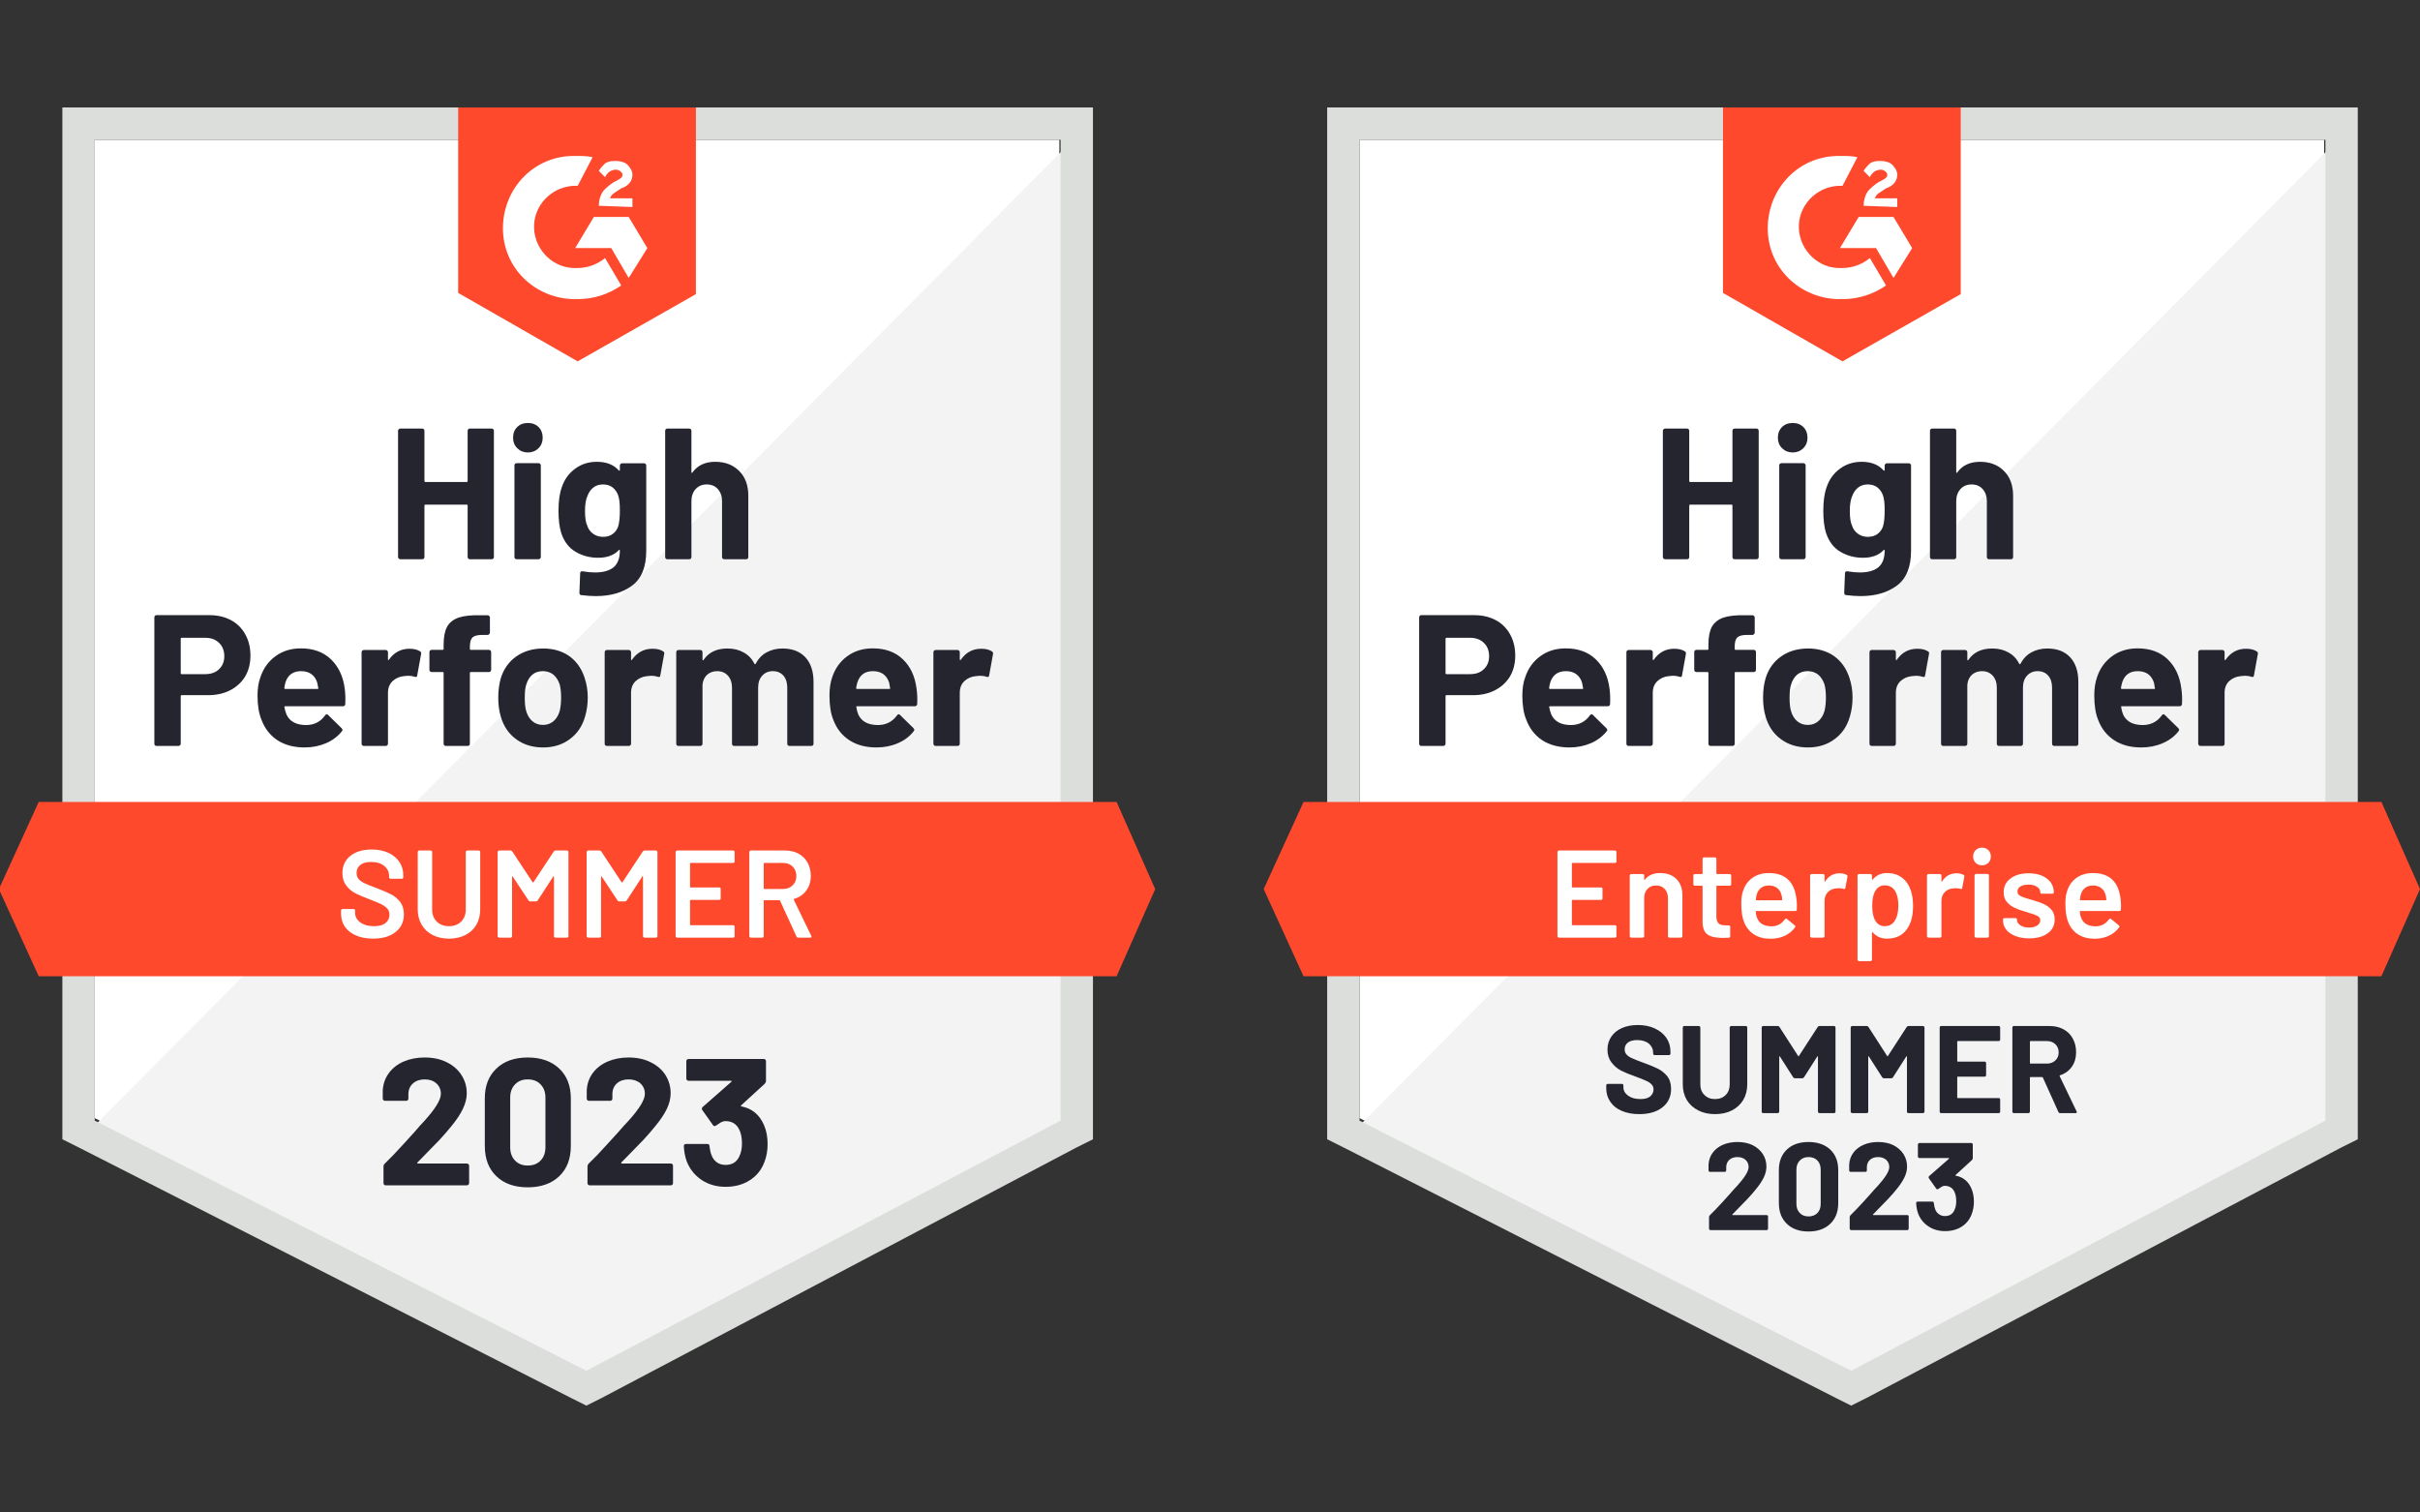
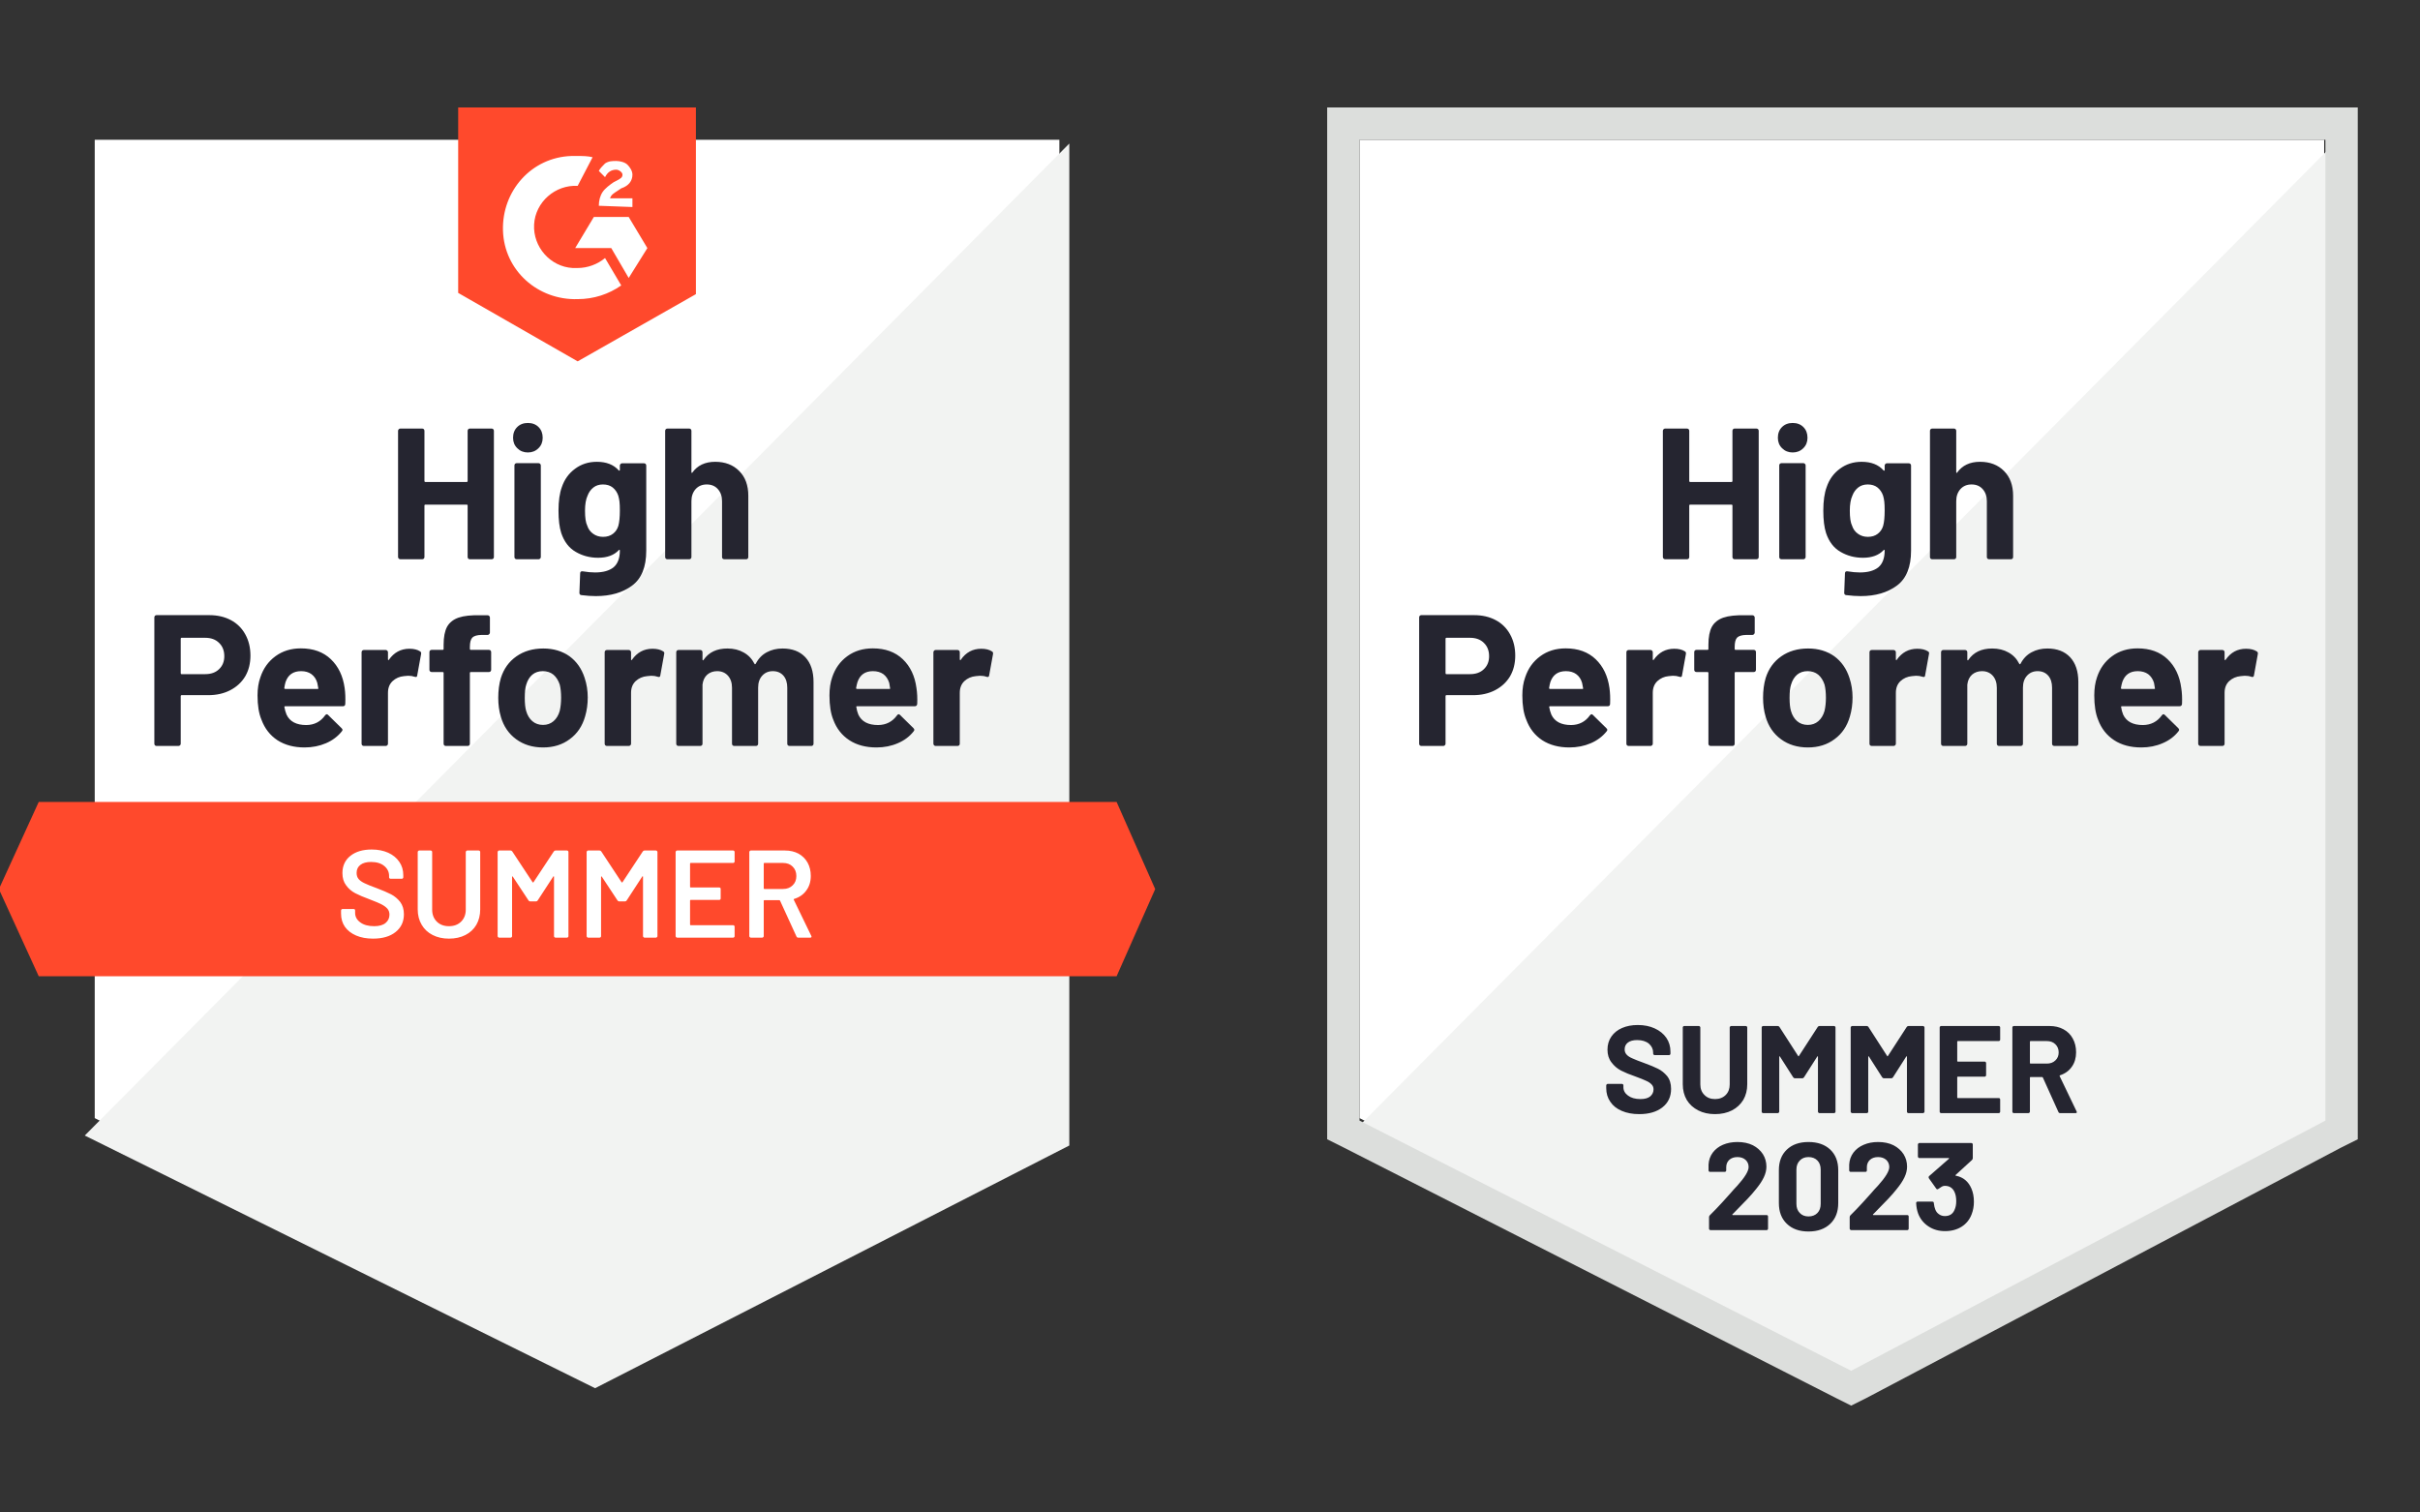
<svg xmlns="http://www.w3.org/2000/svg" width="2880" height="1800" viewBox="0 0 2880 1800">
  <rect x="0" y="0" width="2880" height="1800" fill="#333333" stroke="none" />
  <g id="Group">
    <g id="g2highperformsummer">
      <path id="Path" fill="#ffffff" stroke="none" d="M 112.737 1330.658 L 697.837 1628.393 L 1260.719 1330.658 L 1260.719 166.382 L 112.737 166.382 Z" />
      <path id="path1" fill="#f2f3f2" stroke="none" d="M 1272.569 170.826 L 100.886 1351.396 L 708.206 1652.093 L 1272.569 1363.246 Z" />
-       <path id="path2" fill="#dcdedc" stroke="none" d="M 74.224 554.474 L 74.224 1355.84 L 94.961 1366.209 L 680.062 1663.943 L 697.837 1672.831 L 715.612 1663.943 L 1279.975 1366.209 L 1300.713 1355.84 L 1300.713 127.869 L 74.224 127.869 L 74.224 554.474 Z M 112.737 1333.621 L 112.737 166.382 L 1262.2 166.382 L 1262.2 1333.621 L 697.837 1631.355 L 112.737 1333.621 Z" />
      <path id="path3" fill="#ff492c" stroke="none" d="M 687.468 185.638 C 693.393 185.638 699.319 185.638 705.244 187.12 L 687.468 221.189 C 660.806 219.708 637.105 240.445 635.624 267.108 C 634.143 293.771 654.88 317.471 681.543 318.953 L 687.468 318.953 C 699.319 318.953 711.169 314.509 720.056 307.102 L 739.313 339.69 C 724.5 350.059 706.725 355.984 687.468 355.984 C 640.068 357.465 600.074 321.915 598.592 274.515 C 597.111 227.114 632.661 187.12 680.062 185.638 L 687.468 185.638 Z M 748.2 258.221 L 770.419 295.252 L 748.2 330.803 L 727.463 295.252 L 684.506 295.252 L 706.725 258.221 L 748.2 258.221 Z M 712.65 244.889 C 712.65 238.964 714.131 233.039 717.094 228.595 C 720.056 224.151 725.981 219.708 730.425 216.745 L 733.388 215.264 C 739.313 212.301 740.794 210.82 740.794 207.857 C 740.794 204.895 736.35 201.932 733.388 201.932 C 727.463 201.932 723.019 204.895 720.056 210.82 L 712.65 203.414 C 714.131 200.451 717.094 197.489 720.056 194.526 C 724.5 191.563 728.944 191.563 733.388 191.563 C 737.831 191.563 743.757 193.045 746.719 196.007 C 749.682 198.97 752.644 203.414 752.644 207.857 C 752.644 215.264 748.2 221.189 739.313 224.151 L 734.869 227.114 C 730.425 230.076 727.463 231.558 725.981 236.002 L 752.644 236.002 L 752.644 246.37 L 712.65 244.889 Z M 687.468 430.048 L 828.189 350.059 L 828.189 127.869 L 545.267 127.869 L 545.267 348.578 L 687.468 430.048 Z M 1328.857 954.416 L 46.08 954.416 L -1.321 1058.105 L 46.08 1161.794 L 1328.857 1161.794 L 1374.776 1058.105 Z" />
      <path id="path4" fill="#252530" stroke="none" d="M 249.013 732.078 C 258.79 732.078 267.381 734.053 274.787 738.003 C 282.194 741.953 287.921 747.631 291.97 755.038 C 296.019 762.345 298.043 770.739 298.043 780.219 C 298.043 789.601 295.969 797.846 291.822 804.956 C 287.576 811.968 281.65 817.448 274.047 821.398 C 266.443 825.348 257.654 827.323 247.68 827.323 L 216.129 827.323 C 215.438 827.323 215.092 827.719 215.092 828.509 L 215.092 885.093 C 215.092 885.883 214.796 886.525 214.203 887.019 C 213.71 887.512 213.068 887.759 212.278 887.759 L 186.356 887.759 C 185.566 887.759 184.924 887.512 184.43 887.019 C 183.936 886.525 183.689 885.883 183.689 885.093 L 183.689 734.744 C 183.689 733.954 183.936 733.312 184.43 732.819 C 184.924 732.325 185.566 732.078 186.356 732.078 L 249.013 732.078 Z M 244.273 802.29 C 251.186 802.29 256.666 800.315 260.715 796.365 C 264.863 792.415 266.937 787.28 266.937 780.96 C 266.937 774.343 264.863 769.06 260.715 765.11 C 256.666 761.062 251.186 759.037 244.273 759.037 L 216.129 759.037 C 215.438 759.037 215.092 759.432 215.092 760.222 L 215.092 801.105 C 215.092 801.895 215.438 802.29 216.129 802.29 L 244.273 802.29 Z M 410.175 818.88 C 410.965 824.509 411.212 830.78 410.916 837.692 C 410.817 839.569 409.879 840.507 408.101 840.507 L 339.519 840.507 C 338.63 840.507 338.284 840.852 338.482 841.544 C 338.976 844.506 339.815 847.469 341 850.431 C 344.851 858.726 352.702 862.874 364.552 862.874 C 374.032 862.775 381.488 858.924 386.919 851.32 C 387.61 850.431 388.302 849.987 388.993 849.987 C 389.388 849.987 389.882 850.283 390.474 850.876 L 406.472 866.577 C 407.262 867.367 407.657 868.058 407.657 868.651 C 407.657 868.947 407.361 869.54 406.768 870.428 C 401.831 876.551 395.56 881.242 387.956 884.5 C 380.155 887.858 371.662 889.537 362.478 889.537 C 349.838 889.537 339.074 886.673 330.187 880.945 C 321.398 875.119 315.078 867.022 311.226 856.653 C 308.066 849.246 306.486 839.569 306.486 827.62 C 306.486 819.423 307.622 812.215 309.893 805.993 C 313.35 795.526 319.324 787.181 327.817 780.96 C 336.309 774.739 346.382 771.628 358.034 771.628 C 372.847 771.628 384.747 775.924 393.733 784.515 C 402.719 793.106 408.2 804.561 410.175 818.88 Z M 358.331 798.735 C 348.949 798.735 342.777 803.08 339.815 811.77 C 339.222 813.745 338.729 816.115 338.334 818.88 C 338.334 819.572 338.729 819.917 339.519 819.917 L 377.883 819.917 C 378.772 819.917 379.068 819.572 378.772 818.88 C 377.982 814.634 377.587 812.56 377.587 812.659 C 376.303 808.215 373.983 804.759 370.625 802.29 C 367.366 799.92 363.268 798.735 358.331 798.735 Z M 487.201 772.072 C 492.534 772.072 496.78 773.109 499.94 775.183 C 501.026 775.775 501.421 776.862 501.125 778.442 L 496.533 803.771 C 496.434 805.549 495.397 806.092 493.422 805.401 C 491.151 804.611 488.584 804.216 485.72 804.216 C 484.535 804.216 482.856 804.364 480.683 804.66 C 475.45 805.154 470.956 807.129 467.204 810.585 C 463.55 814.042 461.723 818.683 461.723 824.509 L 461.723 885.093 C 461.723 885.883 461.427 886.525 460.834 887.019 C 460.341 887.512 459.748 887.759 459.057 887.759 L 432.987 887.759 C 432.295 887.759 431.653 887.512 431.061 887.019 C 430.567 886.525 430.32 885.883 430.32 885.093 L 430.32 776.22 C 430.32 775.529 430.567 774.887 431.061 774.294 C 431.653 773.8 432.295 773.554 432.987 773.554 L 459.057 773.554 C 459.748 773.554 460.341 773.8 460.834 774.294 C 461.427 774.887 461.723 775.529 461.723 776.22 L 461.723 784.663 C 461.723 785.058 461.871 785.354 462.168 785.552 C 462.365 785.749 462.563 785.65 462.76 785.256 C 468.883 776.467 477.03 772.072 487.201 772.072 Z M 581.854 773.405 C 582.644 773.405 583.286 773.652 583.78 774.146 C 584.273 774.64 584.52 775.282 584.52 776.072 L 584.52 797.106 C 584.52 797.896 584.273 798.538 583.78 799.031 C 583.286 799.525 582.644 799.772 581.854 799.772 L 560.376 799.772 C 559.586 799.772 559.191 800.118 559.191 800.809 L 559.191 885.093 C 559.191 885.883 558.944 886.525 558.45 887.019 C 557.956 887.512 557.314 887.759 556.524 887.759 L 530.602 887.759 C 529.812 887.759 529.17 887.512 528.677 887.019 C 528.183 886.525 527.936 885.883 527.936 885.093 L 527.936 800.809 C 527.936 800.118 527.541 799.772 526.751 799.772 L 513.716 799.772 C 512.926 799.772 512.284 799.525 511.79 799.031 C 511.296 798.538 511.049 797.896 511.049 797.106 L 511.049 776.072 C 511.049 775.282 511.296 774.64 511.79 774.146 C 512.284 773.652 512.926 773.405 513.716 773.405 L 526.751 773.405 C 527.541 773.405 527.936 773.01 527.936 772.22 L 527.936 767.332 C 527.936 758.148 529.318 750.989 532.083 745.854 C 534.947 740.818 539.49 737.213 545.711 735.041 C 552.031 732.868 560.771 731.93 571.93 732.226 L 580.373 732.226 C 581.064 732.226 581.657 732.473 582.15 732.967 C 582.743 733.559 583.039 734.201 583.039 734.892 L 583.039 752.816 C 583.039 753.606 582.743 754.248 582.15 754.741 C 581.657 755.334 581.064 755.63 580.373 755.63 L 572.966 755.63 C 567.831 755.729 564.227 756.766 562.153 758.741 C 560.178 760.815 559.191 764.518 559.191 769.85 L 559.191 772.22 C 559.191 773.01 559.586 773.405 560.376 773.405 L 581.854 773.405 Z M 646.289 889.537 C 633.846 889.537 623.181 886.278 614.294 879.76 C 605.406 873.243 599.333 864.355 596.074 853.098 C 594 846.185 592.964 838.631 592.964 830.434 C 592.964 821.744 594 813.893 596.074 806.882 C 599.53 795.921 605.702 787.329 614.59 781.108 C 623.478 774.887 634.143 771.776 646.585 771.776 C 658.633 771.776 669.002 774.837 677.692 780.96 C 686.185 787.181 692.208 795.773 695.763 806.734 C 698.232 814.14 699.467 821.892 699.467 829.99 C 699.467 837.989 698.43 845.494 696.356 852.505 C 693.097 864.059 687.024 873.095 678.136 879.612 C 669.348 886.229 658.732 889.537 646.289 889.537 Z M 646.289 862.726 C 651.128 862.726 655.275 861.245 658.732 858.282 C 662.188 855.319 664.657 851.221 666.138 845.987 C 667.224 841.247 667.768 836.063 667.768 830.434 C 667.768 824.213 667.224 818.979 666.138 814.733 C 664.459 809.696 661.941 805.746 658.584 802.883 C 655.127 800.118 650.93 798.735 645.993 798.735 C 641.055 798.735 636.908 800.118 633.55 802.883 C 630.193 805.746 627.773 809.696 626.292 814.733 C 625.107 818.189 624.515 823.423 624.515 830.434 C 624.515 837.149 625.058 842.334 626.144 845.987 C 627.625 851.221 630.094 855.319 633.55 858.282 C 637.007 861.245 641.253 862.726 646.289 862.726 Z M 776.493 772.072 C 781.825 772.072 786.071 773.109 789.231 775.183 C 790.416 775.775 790.811 776.862 790.416 778.442 L 785.825 803.771 C 785.726 805.549 784.689 806.092 782.714 805.401 C 780.443 804.611 777.875 804.216 775.011 804.216 C 773.826 804.216 772.197 804.364 770.123 804.66 C 764.791 805.154 760.248 807.129 756.495 810.585 C 752.842 814.042 751.015 818.683 751.015 824.509 L 751.015 885.093 C 751.015 885.883 750.718 886.525 750.126 887.019 C 749.632 887.512 748.99 887.759 748.2 887.759 L 722.278 887.759 C 721.587 887.759 720.945 887.512 720.352 887.019 C 719.859 886.525 719.612 885.883 719.612 885.093 L 719.612 776.22 C 719.612 775.529 719.859 774.887 720.352 774.294 C 720.945 773.8 721.587 773.554 722.278 773.554 L 748.2 773.554 C 748.99 773.554 749.632 773.8 750.126 774.294 C 750.718 774.887 751.015 775.529 751.015 776.22 L 751.015 784.663 C 751.015 785.058 751.113 785.354 751.311 785.552 C 751.706 785.749 751.953 785.65 752.052 785.256 C 758.174 776.467 766.321 772.072 776.493 772.072 Z M 931.285 771.776 C 942.839 771.776 951.875 775.232 958.392 782.145 C 964.91 789.156 968.169 798.982 968.169 811.622 L 968.169 885.093 C 968.169 885.883 967.922 886.525 967.428 887.019 C 966.934 887.512 966.342 887.759 965.65 887.759 L 939.58 887.759 C 938.889 887.759 938.247 887.512 937.654 887.019 C 937.161 886.525 936.914 885.883 936.914 885.093 L 936.914 818.436 C 936.914 812.412 935.383 807.623 932.322 804.068 C 929.162 800.513 924.965 798.735 919.731 798.735 C 914.596 798.735 910.399 800.513 907.14 804.068 C 903.882 807.623 902.252 812.363 902.252 818.288 L 902.252 885.093 C 902.252 885.883 902.005 886.525 901.512 887.019 C 900.919 887.512 900.277 887.759 899.586 887.759 L 873.812 887.759 C 873.022 887.759 872.38 887.512 871.886 887.019 C 871.392 886.525 871.146 885.883 871.146 885.093 L 871.146 818.436 C 871.146 812.511 869.516 807.721 866.257 804.068 C 862.999 800.513 858.752 798.735 853.518 798.735 C 848.877 798.735 844.927 800.118 841.668 802.883 C 838.508 805.746 836.632 809.696 836.039 814.733 L 836.039 885.093 C 836.039 885.883 835.793 886.525 835.299 887.019 C 834.706 887.512 834.064 887.759 833.373 887.759 L 807.451 887.759 C 806.661 887.759 806.019 887.512 805.525 887.019 C 805.032 886.525 804.785 885.883 804.785 885.093 L 804.785 776.22 C 804.785 775.529 805.032 774.887 805.525 774.294 C 806.019 773.8 806.661 773.554 807.451 773.554 L 833.373 773.554 C 834.064 773.554 834.706 773.8 835.299 774.294 C 835.793 774.887 836.039 775.529 836.039 776.22 L 836.039 784.959 C 836.039 785.354 836.188 785.65 836.484 785.848 C 836.78 785.947 837.076 785.749 837.373 785.256 C 843.495 776.269 852.926 771.776 865.665 771.776 C 873.071 771.776 879.539 773.356 885.069 776.516 C 890.6 779.577 894.846 784.021 897.808 789.847 C 898.203 790.736 898.747 790.736 899.438 789.847 C 902.598 783.725 906.992 779.182 912.621 776.22 C 918.151 773.257 924.372 771.776 931.285 771.776 Z M 1090.669 818.88 C 1091.558 824.509 1091.854 830.78 1091.558 837.692 C 1091.361 839.569 1090.373 840.507 1088.596 840.507 L 1020.013 840.507 C 1019.124 840.507 1018.828 840.852 1019.124 841.544 C 1019.519 844.506 1020.309 847.469 1021.494 850.431 C 1025.345 858.726 1033.196 862.874 1045.046 862.874 C 1054.526 862.775 1062.031 858.924 1067.562 851.32 C 1068.154 850.431 1068.796 849.987 1069.487 849.987 C 1069.981 849.987 1070.524 850.283 1071.117 850.876 L 1087.114 866.577 C 1087.806 867.367 1088.151 868.058 1088.151 868.651 C 1088.151 868.947 1087.855 869.54 1087.262 870.428 C 1082.424 876.551 1076.153 881.242 1068.45 884.5 C 1060.748 887.858 1052.305 889.537 1043.121 889.537 C 1030.382 889.537 1019.618 886.673 1010.829 880.945 C 1001.941 875.119 995.572 867.022 991.721 856.653 C 988.659 849.246 987.129 839.569 987.129 827.62 C 987.129 819.423 988.215 812.215 990.388 805.993 C 993.844 795.526 999.818 787.181 1008.311 780.96 C 1016.803 774.739 1026.925 771.628 1038.677 771.628 C 1053.49 771.628 1065.389 775.924 1074.375 784.515 C 1083.362 793.106 1088.793 804.561 1090.669 818.88 Z M 1038.825 798.735 C 1029.542 798.735 1023.42 803.08 1020.457 811.77 C 1019.865 813.745 1019.322 816.115 1018.828 818.88 C 1018.828 819.572 1019.223 819.917 1020.013 819.917 L 1058.378 819.917 C 1059.267 819.917 1059.563 819.572 1059.266 818.88 C 1058.575 814.634 1058.23 812.56 1058.23 812.659 C 1056.847 808.215 1054.526 804.759 1051.268 802.29 C 1047.91 799.92 1043.763 798.735 1038.825 798.735 Z M 1167.695 772.072 C 1173.028 772.072 1177.274 773.109 1180.434 775.183 C 1181.619 775.775 1182.064 776.862 1181.767 778.442 L 1177.175 803.771 C 1176.978 805.549 1175.892 806.092 1173.917 805.401 C 1171.744 804.611 1169.177 804.216 1166.214 804.216 C 1165.029 804.216 1163.4 804.364 1161.326 804.66 C 1155.993 805.154 1151.451 807.129 1147.698 810.585 C 1144.044 814.042 1142.218 818.683 1142.218 824.509 L 1142.218 885.093 C 1142.218 885.883 1141.971 886.525 1141.477 887.019 C 1140.884 887.512 1140.242 887.759 1139.551 887.759 L 1113.481 887.759 C 1112.79 887.759 1112.197 887.512 1111.703 887.019 C 1111.111 886.525 1110.815 885.883 1110.815 885.093 L 1110.815 776.22 C 1110.815 775.529 1111.111 774.887 1111.703 774.294 C 1112.197 773.8 1112.79 773.554 1113.481 773.554 L 1139.551 773.554 C 1140.242 773.554 1140.884 773.8 1141.477 774.294 C 1141.971 774.887 1142.218 775.529 1142.218 776.22 L 1142.218 784.663 C 1142.218 785.058 1142.366 785.354 1142.662 785.552 C 1142.958 785.749 1143.205 785.65 1143.402 785.256 C 1149.426 776.467 1157.524 772.072 1167.695 772.072 Z M 556.524 512.702 C 556.524 512.011 556.771 511.369 557.265 510.777 C 557.759 510.283 558.351 510.036 559.042 510.036 L 585.113 510.036 C 585.804 510.036 586.446 510.283 587.038 510.777 C 587.532 511.369 587.779 512.011 587.779 512.702 L 587.779 662.903 C 587.779 663.693 587.532 664.335 587.038 664.828 C 586.446 665.322 585.804 665.569 585.113 665.569 L 559.042 665.569 C 558.351 665.569 557.759 665.322 557.265 664.828 C 556.771 664.335 556.524 663.693 556.524 662.903 L 556.524 601.578 C 556.524 600.887 556.129 600.542 555.339 600.542 L 506.161 600.542 C 505.47 600.542 505.124 600.887 505.124 601.578 L 505.124 662.903 C 505.124 663.693 504.877 664.335 504.384 664.828 C 503.791 665.322 503.149 665.569 502.458 665.569 L 476.388 665.569 C 475.697 665.569 475.104 665.322 474.61 664.828 C 474.018 664.335 473.721 663.693 473.721 662.903 L 473.721 512.702 C 473.721 512.011 474.018 511.369 474.61 510.777 C 475.104 510.283 475.697 510.036 476.388 510.036 L 502.458 510.036 C 503.149 510.036 503.791 510.283 504.384 510.777 C 504.877 511.369 505.124 512.011 505.124 512.702 L 505.124 572.397 C 505.124 573.187 505.47 573.582 506.161 573.582 L 555.339 573.582 C 556.129 573.582 556.524 573.187 556.524 572.397 L 556.524 512.702 Z M 628.218 538.476 C 623.181 538.476 618.984 536.798 615.627 533.44 C 612.269 530.181 610.591 526.034 610.591 520.997 C 610.591 515.764 612.22 511.517 615.479 508.259 C 618.738 505 622.984 503.37 628.218 503.37 C 633.452 503.37 637.698 505 640.957 508.259 C 644.215 511.517 645.845 515.764 645.845 520.997 C 645.845 526.034 644.166 530.181 640.808 533.44 C 637.451 536.798 633.254 538.476 628.218 538.476 Z M 614.886 665.569 C 614.195 665.569 613.553 665.322 612.961 664.828 C 612.467 664.335 612.22 663.693 612.22 662.903 L 612.22 553.882 C 612.22 553.092 612.467 552.45 612.961 551.956 C 613.553 551.462 614.195 551.215 614.886 551.215 L 640.957 551.215 C 641.648 551.215 642.24 551.462 642.734 551.956 C 643.327 552.45 643.623 553.092 643.623 553.882 L 643.623 662.903 C 643.623 663.693 643.327 664.335 642.734 664.828 C 642.24 665.322 641.648 665.569 640.957 665.569 L 614.886 665.569 Z M 737.683 554.03 C 737.683 553.338 737.98 552.697 738.572 552.104 C 739.066 551.61 739.658 551.363 740.35 551.363 L 766.42 551.363 C 767.111 551.363 767.753 551.61 768.346 552.104 C 768.839 552.697 769.086 553.338 769.086 554.03 L 769.086 655.348 C 769.086 674.704 763.507 688.529 752.348 696.824 C 741.189 705.218 726.771 709.415 709.095 709.415 C 703.861 709.415 698.084 709.02 691.764 708.23 C 690.283 708.032 689.542 707.094 689.542 705.415 L 690.431 682.456 C 690.431 680.481 691.468 679.641 693.542 679.937 C 698.874 680.826 703.762 681.271 708.206 681.271 C 717.686 681.271 724.994 679.246 730.129 675.197 C 735.165 670.951 737.683 664.285 737.683 655.2 C 737.683 654.707 737.535 654.41 737.239 654.312 C 736.943 654.213 736.646 654.361 736.35 654.756 C 730.721 660.78 722.525 663.792 711.761 663.792 C 702.084 663.792 693.245 661.471 685.246 656.83 C 677.149 652.188 671.372 644.683 667.916 634.314 C 665.743 627.501 664.657 618.662 664.657 607.8 C 664.657 596.246 665.99 586.864 668.656 579.656 C 671.718 570.57 676.951 563.312 684.358 557.881 C 691.764 552.351 700.405 549.586 710.28 549.586 C 721.636 549.586 730.326 552.993 736.35 559.807 C 736.646 560.103 736.943 560.202 737.239 560.103 C 737.535 560.004 737.683 559.757 737.683 559.362 L 737.683 554.03 Z M 735.906 625.723 C 737.091 621.378 737.683 615.305 737.683 607.503 C 737.683 602.961 737.535 599.455 737.239 596.986 C 736.943 594.419 736.449 592 735.758 589.728 C 734.375 585.778 732.153 582.569 729.092 580.1 C 726.031 577.73 722.179 576.545 717.538 576.545 C 713.094 576.545 709.342 577.73 706.28 580.1 C 703.12 582.569 700.8 585.778 699.319 589.728 C 697.245 594.172 696.208 600.196 696.208 607.8 C 696.208 616.095 697.097 622.02 698.874 625.575 C 700.158 629.624 702.479 632.833 705.836 635.203 C 709.194 637.672 713.144 638.906 717.686 638.906 C 722.426 638.906 726.376 637.672 729.536 635.203 C 732.598 632.833 734.721 629.673 735.906 625.723 Z M 851.148 549.586 C 862.999 549.586 872.528 553.24 879.737 560.547 C 886.946 567.756 890.55 577.582 890.55 590.025 L 890.55 662.903 C 890.55 663.693 890.303 664.335 889.81 664.828 C 889.316 665.322 888.723 665.569 888.032 665.569 L 861.962 665.569 C 861.27 665.569 860.629 665.322 860.036 664.828 C 859.542 664.335 859.295 663.693 859.295 662.903 L 859.295 596.394 C 859.295 590.568 857.617 585.778 854.259 582.026 C 851 578.372 846.606 576.545 841.076 576.545 C 835.644 576.545 831.25 578.372 827.893 582.026 C 824.535 585.778 822.856 590.568 822.856 596.394 L 822.856 662.903 C 822.856 663.693 822.609 664.335 822.116 664.828 C 821.622 665.322 820.98 665.569 820.19 665.569 L 794.268 665.569 C 793.478 665.569 792.836 665.322 792.342 664.828 C 791.848 664.335 791.602 663.693 791.602 662.903 L 791.602 512.702 C 791.602 512.011 791.848 511.369 792.342 510.777 C 792.836 510.283 793.478 510.036 794.268 510.036 L 820.19 510.036 C 820.98 510.036 821.622 510.283 822.116 510.777 C 822.609 511.369 822.856 512.011 822.856 512.702 L 822.856 561.88 C 822.856 562.275 823.004 562.572 823.301 562.769 C 823.597 562.868 823.794 562.769 823.893 562.473 C 830.016 553.882 839.101 549.586 851.148 549.586 Z" />
      <path id="path5" fill="#ffffff" stroke="none" d="M 443.948 1117.06 C 436.245 1117.06 429.53 1115.825 423.803 1113.356 C 418.075 1110.888 413.631 1107.431 410.471 1102.987 C 407.41 1098.544 405.879 1093.31 405.879 1087.286 L 405.879 1083.583 C 405.879 1083.089 406.077 1082.645 406.472 1082.25 C 406.768 1081.953 407.163 1081.805 407.657 1081.805 L 420.84 1081.805 C 421.334 1081.805 421.778 1081.953 422.173 1082.25 C 422.47 1082.645 422.618 1083.089 422.618 1083.583 L 422.618 1086.397 C 422.618 1090.94 424.642 1094.692 428.691 1097.655 C 432.74 1100.716 438.27 1102.247 445.281 1102.247 C 451.305 1102.247 455.848 1100.963 458.909 1098.396 C 461.97 1095.828 463.501 1092.52 463.501 1088.471 C 463.501 1085.706 462.661 1083.336 460.983 1081.361 C 459.304 1079.485 456.934 1077.756 453.872 1076.177 C 450.712 1074.596 446.022 1072.621 439.8 1070.251 C 432.789 1067.684 427.111 1065.264 422.766 1062.993 C 418.421 1060.722 414.816 1057.611 411.953 1053.661 C 408.99 1049.81 407.509 1044.971 407.509 1039.145 C 407.509 1030.455 410.669 1023.591 416.989 1018.555 C 423.309 1013.519 431.752 1011.001 442.319 1011.001 C 449.725 1011.001 456.292 1012.284 462.019 1014.852 C 467.648 1017.42 472.043 1021.024 475.203 1025.665 C 478.363 1030.208 479.943 1035.491 479.943 1041.515 L 479.943 1044.033 C 479.943 1044.527 479.745 1044.971 479.35 1045.366 C 479.054 1045.662 478.659 1045.811 478.165 1045.811 L 464.834 1045.811 C 464.34 1045.811 463.945 1045.662 463.649 1045.366 C 463.254 1044.971 463.056 1044.527 463.056 1044.033 L 463.056 1042.404 C 463.056 1037.762 461.18 1033.862 457.428 1030.702 C 453.576 1027.443 448.293 1025.813 441.578 1025.813 C 436.147 1025.813 431.95 1026.949 428.987 1029.22 C 425.926 1031.492 424.395 1034.701 424.395 1038.849 C 424.395 1041.811 425.185 1044.23 426.765 1046.107 C 428.345 1047.983 430.715 1049.662 433.875 1051.143 C 437.035 1052.723 441.924 1054.698 448.54 1057.068 C 455.551 1059.734 461.18 1062.154 465.426 1064.326 C 469.574 1066.499 473.178 1069.511 476.24 1073.362 C 479.202 1077.312 480.683 1082.2 480.683 1088.027 C 480.683 1096.914 477.375 1103.975 470.759 1109.209 C 464.241 1114.443 455.304 1117.06 443.948 1117.06 Z M 534.305 1117.06 C 526.998 1117.06 520.53 1115.628 514.901 1112.764 C 509.272 1109.9 504.927 1105.851 501.866 1100.617 C 498.706 1095.285 497.125 1089.162 497.125 1082.25 L 497.125 1013.963 C 497.125 1013.469 497.323 1013.074 497.718 1012.778 C 498.014 1012.383 498.409 1012.186 498.903 1012.186 L 512.531 1012.186 C 513.024 1012.186 513.469 1012.383 513.864 1012.778 C 514.16 1013.074 514.308 1013.469 514.308 1013.963 L 514.308 1082.546 C 514.308 1088.372 516.135 1093.112 519.789 1096.766 C 523.443 1100.42 528.282 1102.247 534.305 1102.247 C 540.329 1102.247 545.168 1100.42 548.822 1096.766 C 552.476 1093.112 554.302 1088.372 554.302 1082.546 L 554.302 1013.963 C 554.302 1013.469 554.5 1013.074 554.895 1012.778 C 555.191 1012.383 555.586 1012.186 556.08 1012.186 L 569.708 1012.186 C 570.201 1012.186 570.646 1012.383 571.041 1012.778 C 571.337 1013.074 571.485 1013.469 571.485 1013.963 L 571.485 1082.25 C 571.485 1089.162 569.954 1095.285 566.893 1100.617 C 563.832 1105.851 559.487 1109.9 553.858 1112.764 C 548.229 1115.628 541.712 1117.06 534.305 1117.06 Z M 659.028 1013.371 C 659.522 1012.581 660.213 1012.186 661.102 1012.186 L 674.729 1012.186 C 675.223 1012.186 675.668 1012.383 676.063 1012.778 C 676.359 1013.074 676.507 1013.469 676.507 1013.963 L 676.507 1114.097 C 676.507 1114.591 676.359 1114.986 676.063 1115.282 C 675.668 1115.677 675.223 1115.875 674.729 1115.875 L 661.102 1115.875 C 660.608 1115.875 660.164 1115.677 659.769 1115.282 C 659.472 1114.986 659.324 1114.591 659.324 1114.097 L 659.324 1043.44 C 659.324 1043.144 659.176 1042.947 658.88 1042.848 C 658.682 1042.749 658.534 1042.848 658.435 1043.144 L 639.92 1071.585 C 639.426 1072.375 638.735 1072.77 637.846 1072.77 L 631.032 1072.77 C 630.143 1072.77 629.452 1072.375 628.958 1071.585 L 610.294 1043.292 C 610.196 1042.996 609.998 1042.897 609.702 1042.996 C 609.504 1043.095 609.406 1043.292 609.406 1043.589 L 609.406 1114.097 C 609.406 1114.591 609.257 1114.986 608.961 1115.282 C 608.566 1115.677 608.122 1115.875 607.628 1115.875 L 594 1115.875 C 593.507 1115.875 593.112 1115.677 592.815 1115.282 C 592.42 1114.986 592.223 1114.591 592.223 1114.097 L 592.223 1013.963 C 592.223 1013.469 592.42 1013.074 592.815 1012.778 C 593.112 1012.383 593.507 1012.186 594 1012.186 L 607.628 1012.186 C 608.517 1012.186 609.208 1012.581 609.702 1013.371 L 633.846 1049.958 C 634.044 1050.156 634.241 1050.254 634.439 1050.254 C 634.636 1050.254 634.785 1050.156 634.883 1049.958 L 659.028 1013.371 Z M 764.939 1013.371 C 765.432 1012.581 766.124 1012.186 767.012 1012.186 L 780.64 1012.186 C 781.134 1012.186 781.529 1012.383 781.825 1012.778 C 782.22 1013.074 782.418 1013.469 782.418 1013.963 L 782.418 1114.097 C 782.418 1114.591 782.22 1114.986 781.825 1115.282 C 781.529 1115.677 781.134 1115.875 780.64 1115.875 L 767.012 1115.875 C 766.519 1115.875 766.124 1115.677 765.827 1115.282 C 765.432 1114.986 765.235 1114.591 765.235 1114.097 L 765.235 1043.44 C 765.235 1043.144 765.136 1042.947 764.939 1042.848 C 764.642 1042.749 764.445 1042.848 764.346 1043.144 L 745.83 1071.585 C 745.337 1072.375 744.645 1072.77 743.757 1072.77 L 736.943 1072.77 C 736.054 1072.77 735.363 1072.375 734.869 1071.585 L 716.205 1043.292 C 716.106 1042.996 715.958 1042.897 715.761 1042.996 C 715.464 1043.095 715.316 1043.292 715.316 1043.589 L 715.316 1114.097 C 715.316 1114.591 715.168 1114.986 714.872 1115.282 C 714.477 1115.677 714.032 1115.875 713.539 1115.875 L 699.911 1115.875 C 699.417 1115.875 699.022 1115.677 698.726 1115.282 C 698.331 1114.986 698.133 1114.591 698.133 1114.097 L 698.133 1013.963 C 698.133 1013.469 698.331 1013.074 698.726 1012.778 C 699.022 1012.383 699.417 1012.186 699.911 1012.186 L 713.539 1012.186 C 714.427 1012.186 715.119 1012.581 715.612 1013.371 L 739.757 1049.958 C 739.955 1050.156 740.152 1050.254 740.35 1050.254 C 740.547 1050.254 740.695 1050.156 740.794 1049.958 L 764.939 1013.371 Z M 874.256 1025.221 C 874.256 1025.715 874.108 1026.11 873.812 1026.406 C 873.417 1026.801 872.972 1026.998 872.479 1026.998 L 821.967 1026.998 C 821.474 1026.998 821.227 1027.245 821.227 1027.739 L 821.227 1055.439 C 821.227 1055.933 821.474 1056.179 821.967 1056.179 L 855.888 1056.179 C 856.382 1056.179 856.827 1056.328 857.222 1056.624 C 857.518 1057.019 857.666 1057.463 857.666 1057.957 L 857.666 1069.215 C 857.666 1069.708 857.518 1070.153 857.222 1070.548 C 856.827 1070.844 856.382 1070.992 855.888 1070.992 L 821.967 1070.992 C 821.474 1070.992 821.227 1071.239 821.227 1071.733 L 821.227 1100.321 C 821.227 1100.815 821.474 1101.062 821.967 1101.062 L 872.479 1101.062 C 872.972 1101.062 873.417 1101.259 873.812 1101.654 C 874.108 1101.951 874.256 1102.345 874.256 1102.839 L 874.256 1114.097 C 874.256 1114.591 874.108 1114.986 873.812 1115.282 C 873.417 1115.677 872.972 1115.875 872.479 1115.875 L 805.822 1115.875 C 805.328 1115.875 804.933 1115.677 804.637 1115.282 C 804.242 1114.986 804.044 1114.591 804.044 1114.097 L 804.044 1013.963 C 804.044 1013.469 804.242 1013.074 804.637 1012.778 C 804.933 1012.383 805.328 1012.186 805.822 1012.186 L 872.479 1012.186 C 872.972 1012.186 873.417 1012.383 873.812 1012.778 C 874.108 1013.074 874.256 1013.469 874.256 1013.963 L 874.256 1025.221 Z M 949.949 1115.875 C 948.961 1115.875 948.27 1115.43 947.875 1114.541 L 928.322 1071.881 C 928.125 1071.486 927.829 1071.288 927.434 1071.288 L 909.659 1071.288 C 909.165 1071.288 908.918 1071.535 908.918 1072.029 L 908.918 1114.097 C 908.918 1114.591 908.72 1114.986 908.325 1115.282 C 908.029 1115.677 907.634 1115.875 907.14 1115.875 L 893.513 1115.875 C 893.019 1115.875 892.624 1115.677 892.328 1115.282 C 891.933 1114.986 891.735 1114.591 891.735 1114.097 L 891.735 1013.963 C 891.735 1013.469 891.933 1013.074 892.328 1012.778 C 892.624 1012.383 893.019 1012.186 893.513 1012.186 L 934.248 1012.186 C 940.271 1012.186 945.604 1013.42 950.245 1015.889 C 954.887 1018.456 958.491 1022.012 961.059 1026.554 C 963.626 1031.195 964.91 1036.478 964.91 1042.404 C 964.91 1049.217 963.132 1054.994 959.577 1059.734 C 956.121 1064.573 951.282 1067.931 945.061 1069.807 C 944.863 1069.807 944.715 1069.906 944.616 1070.103 C 944.518 1070.301 944.518 1070.498 944.616 1070.696 L 965.502 1113.801 C 965.7 1114.196 965.799 1114.492 965.799 1114.689 C 965.799 1115.479 965.255 1115.875 964.169 1115.875 L 949.949 1115.875 Z M 909.659 1026.998 C 909.165 1026.998 908.918 1027.245 908.918 1027.739 L 908.918 1057.216 C 908.918 1057.71 909.165 1057.957 909.659 1057.957 L 931.878 1057.957 C 936.618 1057.957 940.419 1056.525 943.283 1053.661 C 946.246 1050.896 947.727 1047.193 947.727 1042.552 C 947.727 1037.91 946.246 1034.158 943.283 1031.294 C 940.419 1028.43 936.618 1026.998 931.878 1026.998 L 909.659 1026.998 Z" />
-       <path id="path6" fill="#252530" stroke="none" d="M 496.829 1383.391 C 496.533 1383.688 496.434 1383.984 496.533 1384.28 C 496.73 1384.576 497.027 1384.725 497.422 1384.725 L 555.636 1384.725 C 556.327 1384.725 556.919 1384.971 557.413 1385.465 C 558.006 1385.959 558.302 1386.551 558.302 1387.243 L 558.302 1408.128 C 558.302 1408.82 558.006 1409.412 557.413 1409.906 C 556.919 1410.4 556.327 1410.647 555.636 1410.647 L 459.057 1410.647 C 458.267 1410.647 457.625 1410.4 457.131 1409.906 C 456.638 1409.412 456.391 1408.82 456.391 1408.128 L 456.391 1388.28 C 456.391 1386.996 456.835 1385.91 457.724 1385.021 C 464.735 1378.207 471.895 1370.751 479.202 1362.654 C 486.51 1354.556 491.102 1349.52 492.978 1347.545 C 496.928 1342.805 500.977 1338.262 505.124 1333.917 C 518.159 1319.499 524.677 1308.785 524.677 1301.773 C 524.677 1296.737 522.9 1292.59 519.344 1289.331 C 515.789 1286.171 511.148 1284.591 505.421 1284.591 C 499.693 1284.591 495.052 1286.171 491.497 1289.331 C 487.843 1292.59 486.016 1296.885 486.016 1302.218 L 486.016 1307.55 C 486.016 1308.242 485.769 1308.834 485.275 1309.328 C 484.782 1309.822 484.189 1310.069 483.498 1310.069 L 458.168 1310.069 C 457.477 1310.069 456.884 1309.822 456.391 1309.328 C 455.798 1308.834 455.502 1308.242 455.502 1307.55 L 455.502 1297.478 C 455.996 1289.775 458.464 1282.912 462.908 1276.888 C 467.352 1270.963 473.228 1266.421 480.535 1263.26 C 487.942 1260.101 496.237 1258.521 505.421 1258.521 C 515.592 1258.521 524.43 1260.446 531.935 1264.297 C 539.44 1268.05 545.217 1273.136 549.266 1279.554 C 553.414 1286.072 555.487 1293.232 555.487 1301.033 C 555.487 1307.057 553.957 1313.229 550.896 1319.549 C 547.933 1325.869 543.44 1332.683 537.416 1339.99 C 532.972 1345.52 528.183 1351.05 523.048 1356.58 C 517.913 1362.012 510.259 1369.862 500.088 1380.133 L 496.829 1383.391 Z M 628.07 1413.017 C 612.269 1413.017 599.827 1408.622 590.742 1399.833 C 581.558 1391.045 576.966 1379.046 576.966 1363.839 L 576.966 1307.106 C 576.966 1292.195 581.558 1280.394 590.742 1271.704 C 599.827 1262.915 612.269 1258.521 628.07 1258.521 C 643.771 1258.521 656.263 1262.915 665.546 1271.704 C 674.729 1280.394 679.321 1292.195 679.321 1307.106 L 679.321 1363.839 C 679.321 1379.046 674.729 1391.045 665.546 1399.833 C 656.263 1408.622 643.771 1413.017 628.07 1413.017 Z M 628.07 1387.094 C 634.488 1387.094 639.574 1385.119 643.327 1381.169 C 647.178 1377.219 649.104 1371.936 649.104 1365.32 L 649.104 1306.217 C 649.104 1299.7 647.178 1294.466 643.327 1290.516 C 639.574 1286.566 634.488 1284.591 628.07 1284.591 C 621.749 1284.591 616.713 1286.566 612.961 1290.516 C 609.109 1294.466 607.184 1299.7 607.184 1306.217 L 607.184 1365.32 C 607.184 1371.936 609.109 1377.219 612.961 1381.169 C 616.713 1385.119 621.749 1387.094 628.07 1387.094 Z M 739.461 1383.391 C 739.165 1383.688 739.115 1383.984 739.313 1384.28 C 739.411 1384.576 739.708 1384.725 740.201 1384.725 L 798.415 1384.725 C 799.107 1384.725 799.699 1384.971 800.193 1385.465 C 800.687 1385.959 800.933 1386.551 800.933 1387.243 L 800.933 1408.128 C 800.933 1408.82 800.687 1409.412 800.193 1409.906 C 799.699 1410.4 799.107 1410.647 798.415 1410.647 L 701.689 1410.647 C 700.997 1410.647 700.405 1410.4 699.911 1409.906 C 699.417 1409.412 699.17 1408.82 699.17 1408.128 L 699.17 1388.28 C 699.17 1386.996 699.565 1385.91 700.355 1385.021 C 707.466 1378.207 714.625 1370.751 721.834 1362.654 C 729.141 1354.556 733.733 1349.52 735.61 1347.545 C 739.658 1342.805 743.757 1338.262 747.904 1333.917 C 760.939 1319.499 767.457 1308.785 767.457 1301.773 C 767.457 1296.737 765.679 1292.59 762.124 1289.331 C 758.47 1286.171 753.78 1284.591 748.052 1284.591 C 742.325 1284.591 737.683 1286.171 734.128 1289.331 C 730.573 1292.59 728.796 1296.885 728.796 1302.218 L 728.796 1307.55 C 728.796 1308.242 728.549 1308.834 728.055 1309.328 C 727.561 1309.822 726.919 1310.069 726.129 1310.069 L 700.8 1310.069 C 700.109 1310.069 699.516 1309.822 699.022 1309.328 C 698.529 1308.834 698.282 1308.242 698.282 1307.55 L 698.282 1297.478 C 698.677 1289.775 701.096 1282.912 705.54 1276.888 C 709.984 1270.963 715.909 1266.421 723.315 1263.26 C 730.721 1260.101 738.967 1258.521 748.052 1258.521 C 758.224 1258.521 767.062 1260.446 774.567 1264.297 C 782.171 1268.05 787.997 1273.136 792.046 1279.554 C 796.095 1286.072 798.119 1293.232 798.119 1301.033 C 798.119 1307.057 796.638 1313.229 793.675 1319.549 C 790.614 1325.869 786.071 1332.683 780.048 1339.99 C 775.604 1345.52 770.814 1351.05 765.679 1356.58 C 760.544 1362.012 752.891 1369.862 742.72 1380.133 L 739.461 1383.391 Z M 909.214 1338.953 C 912.078 1345.471 913.51 1353.025 913.51 1361.617 C 913.51 1369.418 912.226 1376.578 909.659 1383.095 C 906.202 1392.279 900.425 1399.438 892.328 1404.573 C 884.23 1409.807 874.651 1412.424 863.591 1412.424 C 852.728 1412.424 843.199 1409.709 835.003 1404.277 C 826.806 1398.747 820.881 1391.341 817.227 1382.058 C 815.252 1376.528 814.117 1370.504 813.82 1363.987 C 813.82 1362.308 814.66 1361.469 816.339 1361.469 L 841.816 1361.469 C 843.495 1361.469 844.335 1362.308 844.335 1363.987 C 844.927 1368.727 845.717 1372.232 846.705 1374.504 C 847.988 1378.256 850.112 1381.169 853.074 1383.243 C 855.938 1385.317 859.394 1386.354 863.443 1386.354 C 871.442 1386.354 876.972 1382.848 880.033 1375.837 C 882.008 1371.591 882.996 1366.604 882.996 1360.876 C 882.996 1354.062 881.909 1348.532 879.737 1344.286 C 876.478 1337.571 870.997 1334.213 863.295 1334.213 C 861.715 1334.213 860.036 1334.658 858.259 1335.547 C 856.58 1336.534 854.506 1337.867 852.037 1339.546 C 851.445 1339.941 850.902 1340.138 850.408 1340.138 C 849.519 1340.138 848.877 1339.743 848.482 1338.953 L 835.743 1321.03 C 835.447 1320.635 835.299 1320.141 835.299 1319.549 C 835.299 1318.66 835.595 1317.969 836.188 1317.475 L 870.257 1287.553 C 870.553 1287.257 870.701 1286.961 870.701 1286.665 C 870.602 1286.368 870.356 1286.22 869.961 1286.22 L 819.449 1286.22 C 818.758 1286.22 818.116 1285.973 817.524 1285.479 C 817.03 1284.986 816.783 1284.393 816.783 1283.702 L 816.783 1262.816 C 816.783 1262.125 817.03 1261.532 817.524 1261.039 C 818.116 1260.545 818.758 1260.298 819.449 1260.298 L 908.918 1260.298 C 909.708 1260.298 910.35 1260.545 910.844 1261.039 C 911.337 1261.532 911.584 1262.125 911.584 1262.816 L 911.584 1286.516 C 911.584 1287.603 911.09 1288.689 910.103 1289.775 L 881.959 1315.549 C 881.663 1315.846 881.564 1316.092 881.663 1316.29 C 881.663 1316.586 881.959 1316.734 882.551 1316.734 C 894.994 1319.203 903.882 1326.609 909.214 1338.953 Z" />
    </g>
    <g id="g2highperformerenterprisesummer2023">
      <path id="path7" fill="#ffffff" stroke="none" d="M 1617.96 1330.658 L 2203.061 1628.393 L 2765.942 1330.658 L 2765.942 166.382 L 1617.96 166.382 Z" />
      <path id="path8" fill="#f2f3f2" stroke="none" d="M 2777.792 170.826 L 1606.11 1351.396 L 2213.429 1652.093 L 2777.792 1363.246 Z" />
      <path id="path9" fill="#dcdedc" stroke="none" d="M 1579.447 554.474 L 1579.447 1355.84 L 1600.185 1366.209 L 2185.285 1663.943 L 2203.061 1672.831 L 2220.836 1663.943 L 2785.199 1366.209 L 2805.937 1355.84 L 2805.937 127.869 L 1579.447 127.869 L 1579.447 554.474 Z M 1617.96 1333.621 L 1617.96 166.382 L 2767.424 166.382 L 2767.424 1333.621 L 2203.061 1631.355 L 1617.96 1333.621 Z" />
-       <path id="path10" fill="#ff492c" stroke="none" d="M 2192.692 185.638 C 2198.617 185.638 2204.542 185.638 2210.467 187.12 L 2192.692 221.189 C 2166.029 219.708 2142.329 240.445 2140.847 267.108 C 2139.366 293.771 2160.104 317.471 2186.767 318.953 L 2192.692 318.953 C 2204.542 318.953 2216.392 314.509 2225.28 307.102 L 2244.536 339.69 C 2229.724 350.059 2211.948 355.984 2192.692 355.984 C 2145.291 357.465 2105.297 321.915 2103.816 274.515 C 2102.334 227.114 2137.885 187.12 2185.285 185.638 L 2192.692 185.638 Z M 2253.424 258.221 L 2275.643 295.252 L 2253.424 330.803 L 2232.686 295.252 L 2189.729 295.252 L 2211.948 258.221 L 2253.424 258.221 Z M 2217.873 244.889 C 2217.873 238.964 2219.355 233.039 2222.317 228.595 C 2225.28 224.151 2231.205 219.708 2235.649 216.745 L 2238.611 215.264 C 2244.536 212.301 2246.018 210.82 2246.018 207.857 C 2246.018 204.895 2241.574 201.932 2238.611 201.932 C 2232.686 201.932 2228.242 204.895 2225.28 210.82 L 2217.873 203.414 C 2219.355 200.451 2222.317 197.489 2225.28 194.526 C 2229.724 191.563 2234.167 191.563 2238.611 191.563 C 2243.055 191.563 2248.98 193.045 2251.943 196.007 C 2254.905 198.97 2257.868 203.414 2257.868 207.857 C 2257.868 215.264 2253.424 221.189 2244.536 224.151 L 2240.092 227.114 C 2235.649 230.076 2232.686 231.558 2231.205 236.002 L 2257.868 236.002 L 2257.868 246.37 L 2217.873 244.889 Z M 2192.692 430.048 L 2333.412 350.059 L 2333.412 127.869 L 2050.49 127.869 L 2050.49 348.578 L 2192.692 430.048 Z M 2834.081 954.416 L 1551.303 954.416 L 1503.902 1058.105 L 1551.303 1161.794 L 2834.081 1161.794 L 2880 1058.105 Z" />
      <path id="path11" fill="#252530" stroke="none" d="M 1754.237 732.078 C 1764.013 732.078 1772.604 734.053 1780.011 738.003 C 1787.417 741.953 1793.145 747.631 1797.193 755.038 C 1801.242 762.345 1803.267 770.739 1803.267 780.219 C 1803.267 789.601 1801.193 797.846 1797.045 804.956 C 1792.799 811.968 1786.874 817.448 1779.27 821.398 C 1771.666 825.348 1762.877 827.323 1752.903 827.323 L 1721.353 827.323 C 1720.661 827.323 1720.316 827.719 1720.316 828.509 L 1720.316 885.093 C 1720.316 885.883 1720.019 886.525 1719.427 887.019 C 1718.933 887.512 1718.291 887.759 1717.501 887.759 L 1691.579 887.759 C 1690.789 887.759 1690.147 887.512 1689.653 887.019 C 1689.16 886.525 1688.913 885.883 1688.913 885.093 L 1688.913 734.744 C 1688.913 733.954 1689.16 733.312 1689.653 732.819 C 1690.147 732.325 1690.789 732.078 1691.579 732.078 L 1754.237 732.078 Z M 1749.497 802.29 C 1756.409 802.29 1761.89 800.315 1765.939 796.365 C 1770.086 792.415 1772.16 787.28 1772.16 780.96 C 1772.16 774.343 1770.086 769.06 1765.939 765.11 C 1761.89 761.062 1756.409 759.037 1749.497 759.037 L 1721.353 759.037 C 1720.661 759.037 1720.316 759.432 1720.316 760.222 L 1720.316 801.105 C 1720.316 801.895 1720.661 802.29 1721.353 802.29 L 1749.497 802.29 Z M 1915.399 818.88 C 1916.189 824.509 1916.435 830.78 1916.139 837.692 C 1916.04 839.569 1915.102 840.507 1913.325 840.507 L 1844.742 840.507 C 1843.853 840.507 1843.508 840.852 1843.705 841.544 C 1844.199 844.506 1845.038 847.469 1846.223 850.431 C 1850.075 858.726 1857.925 862.874 1869.776 862.874 C 1879.256 862.775 1886.711 858.924 1892.143 851.32 C 1892.834 850.431 1893.525 849.987 1894.216 849.987 C 1894.611 849.987 1895.105 850.283 1895.698 850.876 L 1911.695 866.577 C 1912.485 867.367 1912.88 868.058 1912.88 868.651 C 1912.88 868.947 1912.584 869.54 1911.992 870.428 C 1907.054 876.551 1900.783 881.242 1893.18 884.5 C 1885.378 887.858 1876.886 889.537 1867.702 889.537 C 1855.062 889.537 1844.298 886.673 1835.41 880.945 C 1826.621 875.119 1820.301 867.022 1816.45 856.653 C 1813.29 849.246 1811.71 839.569 1811.71 827.62 C 1811.71 819.423 1812.845 812.215 1815.117 805.993 C 1818.573 795.526 1824.547 787.181 1833.04 780.96 C 1841.533 774.739 1851.605 771.628 1863.258 771.628 C 1878.071 771.628 1889.97 775.924 1898.956 784.515 C 1907.943 793.106 1913.424 804.561 1915.399 818.88 Z M 1863.554 798.735 C 1854.173 798.735 1848.001 803.08 1845.038 811.77 C 1844.446 813.745 1843.952 816.115 1843.557 818.88 C 1843.557 819.572 1843.952 819.917 1844.742 819.917 L 1883.107 819.917 C 1883.996 819.917 1884.292 819.572 1883.996 818.88 C 1883.206 814.634 1882.811 812.56 1882.811 812.659 C 1881.527 808.215 1879.206 804.759 1875.849 802.29 C 1872.59 799.92 1868.492 798.735 1863.554 798.735 Z M 1992.424 772.072 C 1997.757 772.072 2002.003 773.109 2005.163 775.183 C 2006.25 775.775 2006.645 776.862 2006.348 778.442 L 2001.756 803.771 C 2001.658 805.549 2000.621 806.092 1998.646 805.401 C 1996.375 804.611 1993.807 804.216 1990.943 804.216 C 1989.758 804.216 1988.079 804.364 1985.907 804.66 C 1980.673 805.154 1976.18 807.129 1972.427 810.585 C 1968.774 814.042 1966.947 818.683 1966.947 824.509 L 1966.947 885.093 C 1966.947 885.883 1966.65 886.525 1966.058 887.019 C 1965.564 887.512 1964.972 887.759 1964.28 887.759 L 1938.21 887.759 C 1937.519 887.759 1936.877 887.512 1936.284 887.019 C 1935.791 886.525 1935.544 885.883 1935.544 885.093 L 1935.544 776.22 C 1935.544 775.529 1935.791 774.887 1936.284 774.294 C 1936.877 773.8 1937.519 773.554 1938.21 773.554 L 1964.28 773.554 C 1964.972 773.554 1965.564 773.8 1966.058 774.294 C 1966.65 774.887 1966.947 775.529 1966.947 776.22 L 1966.947 784.663 C 1966.947 785.058 1967.095 785.354 1967.391 785.552 C 1967.589 785.749 1967.786 785.65 1967.984 785.256 C 1974.106 776.467 1982.253 772.072 1992.424 772.072 Z M 2087.077 773.405 C 2087.867 773.405 2088.509 773.652 2089.003 774.146 C 2089.497 774.64 2089.744 775.282 2089.744 776.072 L 2089.744 797.106 C 2089.744 797.896 2089.497 798.538 2089.003 799.031 C 2088.509 799.525 2087.867 799.772 2087.077 799.772 L 2065.599 799.772 C 2064.809 799.772 2064.414 800.118 2064.414 800.809 L 2064.414 885.093 C 2064.414 885.883 2064.167 886.525 2063.673 887.019 C 2063.18 887.512 2062.538 887.759 2061.748 887.759 L 2035.826 887.759 C 2035.036 887.759 2034.394 887.512 2033.9 887.019 C 2033.406 886.525 2033.159 885.883 2033.159 885.093 L 2033.159 800.809 C 2033.159 800.118 2032.764 799.772 2031.974 799.772 L 2018.939 799.772 C 2018.149 799.772 2017.507 799.525 2017.014 799.031 C 2016.52 798.538 2016.273 797.896 2016.273 797.106 L 2016.273 776.072 C 2016.273 775.282 2016.52 774.64 2017.014 774.146 C 2017.507 773.652 2018.149 773.405 2018.939 773.405 L 2031.974 773.405 C 2032.764 773.405 2033.159 773.01 2033.159 772.22 L 2033.159 767.332 C 2033.159 758.148 2034.542 750.989 2037.307 745.854 C 2040.171 740.818 2044.713 737.213 2050.935 735.041 C 2057.255 732.868 2065.994 731.93 2077.153 732.226 L 2085.596 732.226 C 2086.287 732.226 2086.88 732.473 2087.374 732.967 C 2087.966 733.559 2088.262 734.201 2088.262 734.892 L 2088.262 752.816 C 2088.262 753.606 2087.966 754.248 2087.374 754.741 C 2086.88 755.334 2086.287 755.63 2085.596 755.63 L 2078.19 755.63 C 2073.055 755.729 2069.45 756.766 2067.376 758.741 C 2065.402 760.815 2064.414 764.518 2064.414 769.85 L 2064.414 772.22 C 2064.414 773.01 2064.809 773.405 2065.599 773.405 L 2087.077 773.405 Z M 2151.513 889.537 C 2139.07 889.537 2128.405 886.278 2119.517 879.76 C 2110.63 873.243 2104.556 864.355 2101.298 853.098 C 2099.224 846.185 2098.187 838.631 2098.187 830.434 C 2098.187 821.744 2099.224 813.893 2101.298 806.882 C 2104.754 795.921 2110.926 787.329 2119.813 781.108 C 2128.701 774.887 2139.366 771.776 2151.809 771.776 C 2163.857 771.776 2174.225 774.837 2182.916 780.96 C 2191.408 787.181 2197.432 795.773 2200.987 806.734 C 2203.456 814.14 2204.69 821.892 2204.69 829.99 C 2204.69 837.989 2203.653 845.494 2201.579 852.505 C 2198.321 864.059 2192.247 873.095 2183.36 879.612 C 2174.571 886.229 2163.955 889.537 2151.513 889.537 Z M 2151.513 862.726 C 2156.351 862.726 2160.499 861.245 2163.955 858.282 C 2167.412 855.319 2169.88 851.221 2171.362 845.987 C 2172.448 841.247 2172.991 836.063 2172.991 830.434 C 2172.991 824.213 2172.448 818.979 2171.362 814.733 C 2169.683 809.696 2167.165 805.746 2163.807 802.883 C 2160.351 800.118 2156.154 798.735 2151.216 798.735 C 2146.279 798.735 2142.131 800.118 2138.774 802.883 C 2135.416 805.746 2132.997 809.696 2131.515 814.733 C 2130.33 818.189 2129.738 823.423 2129.738 830.434 C 2129.738 837.149 2130.281 842.334 2131.367 845.987 C 2132.849 851.221 2135.317 855.319 2138.774 858.282 C 2142.23 861.245 2146.476 862.726 2151.513 862.726 Z M 2281.716 772.072 C 2287.049 772.072 2291.295 773.109 2294.455 775.183 C 2295.64 775.775 2296.035 776.862 2295.64 778.442 L 2291.048 803.771 C 2290.949 805.549 2289.912 806.092 2287.937 805.401 C 2285.666 804.611 2283.098 804.216 2280.235 804.216 C 2279.05 804.216 2277.42 804.364 2275.346 804.66 C 2270.014 805.154 2265.471 807.129 2261.719 810.585 C 2258.065 814.042 2256.238 818.683 2256.238 824.509 L 2256.238 885.093 C 2256.238 885.883 2255.942 886.525 2255.349 887.019 C 2254.856 887.512 2254.214 887.759 2253.424 887.759 L 2227.502 887.759 C 2226.81 887.759 2226.169 887.512 2225.576 887.019 C 2225.082 886.525 2224.835 885.883 2224.835 885.093 L 2224.835 776.22 C 2224.835 775.529 2225.082 774.887 2225.576 774.294 C 2226.169 773.8 2226.81 773.554 2227.502 773.554 L 2253.424 773.554 C 2254.214 773.554 2254.856 773.8 2255.349 774.294 C 2255.942 774.887 2256.238 775.529 2256.238 776.22 L 2256.238 784.663 C 2256.238 785.058 2256.337 785.354 2256.534 785.552 C 2256.929 785.749 2257.176 785.65 2257.275 785.256 C 2263.398 776.467 2271.545 772.072 2281.716 772.072 Z M 2436.509 771.776 C 2448.062 771.776 2457.098 775.232 2463.616 782.145 C 2470.133 789.156 2473.392 798.982 2473.392 811.622 L 2473.392 885.093 C 2473.392 885.883 2473.145 886.525 2472.651 887.019 C 2472.158 887.512 2471.565 887.759 2470.874 887.759 L 2444.803 887.759 C 2444.112 887.759 2443.47 887.512 2442.878 887.019 C 2442.384 886.525 2442.137 885.883 2442.137 885.093 L 2442.137 818.436 C 2442.137 812.412 2440.607 807.623 2437.545 804.068 C 2434.385 800.513 2430.188 798.735 2424.955 798.735 C 2419.819 798.735 2415.623 800.513 2412.364 804.068 C 2409.105 807.623 2407.476 812.363 2407.476 818.288 L 2407.476 885.093 C 2407.476 885.883 2407.229 886.525 2406.735 887.019 C 2406.142 887.512 2405.501 887.759 2404.809 887.759 L 2379.035 887.759 C 2378.245 887.759 2377.603 887.512 2377.11 887.019 C 2376.616 886.525 2376.369 885.883 2376.369 885.093 L 2376.369 818.436 C 2376.369 812.511 2374.74 807.721 2371.481 804.068 C 2368.222 800.513 2363.976 798.735 2358.742 798.735 C 2354.101 798.735 2350.151 800.118 2346.892 802.883 C 2343.732 805.746 2341.856 809.696 2341.263 814.733 L 2341.263 885.093 C 2341.263 885.883 2341.016 886.525 2340.522 887.019 C 2339.93 887.512 2339.288 887.759 2338.597 887.759 L 2312.675 887.759 C 2311.885 887.759 2311.243 887.512 2310.749 887.019 C 2310.255 886.525 2310.008 885.883 2310.008 885.093 L 2310.008 776.22 C 2310.008 775.529 2310.255 774.887 2310.749 774.294 C 2311.243 773.8 2311.885 773.554 2312.675 773.554 L 2338.597 773.554 C 2339.288 773.554 2339.93 773.8 2340.522 774.294 C 2341.016 774.887 2341.263 775.529 2341.263 776.22 L 2341.263 784.959 C 2341.263 785.354 2341.411 785.65 2341.707 785.848 C 2342.004 785.947 2342.3 785.749 2342.596 785.256 C 2348.719 776.269 2358.149 771.776 2370.888 771.776 C 2378.295 771.776 2384.763 773.356 2390.293 776.516 C 2395.823 779.577 2400.069 784.021 2403.032 789.847 C 2403.427 790.736 2403.97 790.736 2404.661 789.847 C 2407.821 783.725 2412.216 779.182 2417.844 776.22 C 2423.375 773.257 2429.596 771.776 2436.509 771.776 Z M 2595.893 818.88 C 2596.782 824.509 2597.078 830.78 2596.781 837.692 C 2596.584 839.569 2595.597 840.507 2593.819 840.507 L 2525.236 840.507 C 2524.348 840.507 2524.051 840.852 2524.348 841.544 C 2524.743 844.506 2525.533 847.469 2526.718 850.431 C 2530.569 858.726 2538.42 862.874 2550.27 862.874 C 2559.75 862.775 2567.255 858.924 2572.785 851.32 C 2573.378 850.431 2574.019 849.987 2574.711 849.987 C 2575.205 849.987 2575.748 850.283 2576.34 850.876 L 2592.338 866.577 C 2593.029 867.367 2593.375 868.058 2593.375 868.651 C 2593.375 868.947 2593.078 869.54 2592.486 870.428 C 2587.647 876.551 2581.376 881.242 2573.674 884.5 C 2565.971 887.858 2557.528 889.537 2548.344 889.537 C 2535.605 889.537 2524.841 886.673 2516.052 880.945 C 2507.165 875.119 2500.795 867.022 2496.944 856.653 C 2493.883 849.246 2492.352 839.569 2492.352 827.62 C 2492.352 819.423 2493.439 812.215 2495.611 805.993 C 2499.067 795.526 2505.042 787.181 2513.534 780.96 C 2522.027 774.739 2532.149 771.628 2543.9 771.628 C 2558.713 771.628 2570.613 775.924 2579.599 784.515 C 2588.585 793.106 2594.017 804.561 2595.893 818.88 Z M 2544.049 798.735 C 2534.766 798.735 2528.643 803.08 2525.681 811.77 C 2525.088 813.745 2524.545 816.115 2524.051 818.88 C 2524.051 819.572 2524.446 819.917 2525.236 819.917 L 2563.601 819.917 C 2564.49 819.917 2564.786 819.572 2564.49 818.88 C 2563.799 814.634 2563.453 812.56 2563.453 812.659 C 2562.071 808.215 2559.75 804.759 2556.491 802.29 C 2553.134 799.92 2548.986 798.735 2544.049 798.735 Z M 2672.919 772.072 C 2678.251 772.072 2682.498 773.109 2685.658 775.183 C 2686.843 775.775 2687.287 776.862 2686.991 778.442 L 2682.399 803.771 C 2682.201 805.549 2681.115 806.092 2679.14 805.401 C 2676.968 804.611 2674.4 804.216 2671.438 804.216 C 2670.252 804.216 2668.623 804.364 2666.549 804.66 C 2661.217 805.154 2656.674 807.129 2652.922 810.585 C 2649.268 814.042 2647.441 818.683 2647.441 824.509 L 2647.441 885.093 C 2647.441 885.883 2647.194 886.525 2646.7 887.019 C 2646.108 887.512 2645.466 887.759 2644.775 887.759 L 2618.704 887.759 C 2618.013 887.759 2617.421 887.512 2616.927 887.019 C 2616.334 886.525 2616.038 885.883 2616.038 885.093 L 2616.038 776.22 C 2616.038 775.529 2616.334 774.887 2616.927 774.294 C 2617.421 773.8 2618.013 773.554 2618.704 773.554 L 2644.775 773.554 C 2645.466 773.554 2646.108 773.8 2646.7 774.294 C 2647.194 774.887 2647.441 775.529 2647.441 776.22 L 2647.441 784.663 C 2647.441 785.058 2647.589 785.354 2647.885 785.552 C 2648.182 785.749 2648.429 785.65 2648.626 785.256 C 2654.65 776.467 2662.747 772.072 2672.919 772.072 Z M 2061.748 512.702 C 2061.748 512.011 2061.995 511.369 2062.489 510.777 C 2062.982 510.283 2063.575 510.036 2064.266 510.036 L 2090.336 510.036 C 2091.027 510.036 2091.669 510.283 2092.262 510.777 C 2092.756 511.369 2093.002 512.011 2093.002 512.702 L 2093.002 662.903 C 2093.002 663.693 2092.756 664.335 2092.262 664.828 C 2091.669 665.322 2091.027 665.569 2090.336 665.569 L 2064.266 665.569 C 2063.575 665.569 2062.982 665.322 2062.489 664.828 C 2061.995 664.335 2061.748 663.693 2061.748 662.903 L 2061.748 601.578 C 2061.748 600.887 2061.353 600.542 2060.563 600.542 L 2011.385 600.542 C 2010.693 600.542 2010.348 600.887 2010.348 601.578 L 2010.348 662.903 C 2010.348 663.693 2010.101 664.335 2009.607 664.828 C 2009.015 665.322 2008.373 665.569 2007.682 665.569 L 1981.611 665.569 C 1980.92 665.569 1980.327 665.322 1979.834 664.828 C 1979.241 664.335 1978.945 663.693 1978.945 662.903 L 1978.945 512.702 C 1978.945 512.011 1979.241 511.369 1979.834 510.777 C 1980.327 510.283 1980.92 510.036 1981.611 510.036 L 2007.682 510.036 C 2008.373 510.036 2009.015 510.283 2009.607 510.777 C 2010.101 511.369 2010.348 512.011 2010.348 512.702 L 2010.348 572.397 C 2010.348 573.187 2010.693 573.582 2011.385 573.582 L 2060.563 573.582 C 2061.353 573.582 2061.748 573.187 2061.748 572.397 L 2061.748 512.702 Z M 2133.441 538.476 C 2128.405 538.476 2124.208 536.798 2120.85 533.44 C 2117.493 530.181 2115.814 526.034 2115.814 520.997 C 2115.814 515.764 2117.443 511.517 2120.702 508.259 C 2123.961 505 2128.207 503.37 2133.441 503.37 C 2138.675 503.37 2142.921 505 2146.18 508.259 C 2149.439 511.517 2151.068 515.764 2151.068 520.997 C 2151.068 526.034 2149.389 530.181 2146.032 533.44 C 2142.674 536.798 2138.477 538.476 2133.441 538.476 Z M 2120.11 665.569 C 2119.418 665.569 2118.777 665.322 2118.184 664.828 C 2117.69 664.335 2117.443 663.693 2117.443 662.903 L 2117.443 553.882 C 2117.443 553.092 2117.69 552.45 2118.184 551.956 C 2118.777 551.462 2119.418 551.215 2120.11 551.215 L 2146.18 551.215 C 2146.871 551.215 2147.464 551.462 2147.958 551.956 C 2148.55 552.45 2148.846 553.092 2148.846 553.882 L 2148.846 662.903 C 2148.846 663.693 2148.55 664.335 2147.958 664.828 C 2147.464 665.322 2146.871 665.569 2146.18 665.569 L 2120.11 665.569 Z M 2242.907 554.03 C 2242.907 553.338 2243.203 552.697 2243.796 552.104 C 2244.289 551.61 2244.882 551.363 2245.573 551.363 L 2271.643 551.363 C 2272.335 551.363 2272.976 551.61 2273.569 552.104 C 2274.063 552.697 2274.31 553.338 2274.31 554.03 L 2274.31 655.348 C 2274.31 674.704 2268.73 688.529 2257.571 696.824 C 2246.412 705.218 2231.995 709.415 2214.318 709.415 C 2209.084 709.415 2203.308 709.02 2196.988 708.23 C 2195.506 708.032 2194.766 707.094 2194.766 705.415 L 2195.654 682.456 C 2195.654 680.481 2196.691 679.641 2198.765 679.937 C 2204.098 680.826 2208.986 681.271 2213.429 681.271 C 2222.91 681.271 2230.217 679.246 2235.352 675.197 C 2240.389 670.951 2242.907 664.285 2242.907 655.2 C 2242.907 654.707 2242.759 654.41 2242.462 654.312 C 2242.166 654.213 2241.87 654.361 2241.574 654.756 C 2235.945 660.78 2227.748 663.792 2216.985 663.792 C 2207.307 663.792 2198.469 661.471 2190.47 656.83 C 2182.372 652.188 2176.595 644.683 2173.139 634.314 C 2170.967 627.501 2169.88 618.662 2169.88 607.8 C 2169.88 596.246 2171.213 586.864 2173.88 579.656 C 2176.941 570.57 2182.175 563.312 2189.581 557.881 C 2196.987 552.351 2205.628 549.586 2215.503 549.586 C 2226.86 549.586 2235.55 552.993 2241.574 559.807 C 2241.87 560.103 2242.166 560.202 2242.462 560.103 C 2242.759 560.004 2242.907 559.757 2242.907 559.362 L 2242.907 554.03 Z M 2241.129 625.723 C 2242.314 621.378 2242.907 615.305 2242.907 607.503 C 2242.907 602.961 2242.759 599.455 2242.462 596.986 C 2242.166 594.419 2241.672 592 2240.981 589.728 C 2239.599 585.778 2237.377 582.569 2234.315 580.1 C 2231.254 577.73 2227.403 576.545 2222.761 576.545 C 2218.318 576.545 2214.565 577.73 2211.504 580.1 C 2208.344 582.569 2206.023 585.778 2204.542 589.728 C 2202.468 594.172 2201.431 600.196 2201.431 607.8 C 2201.431 616.095 2202.32 622.02 2204.098 625.575 C 2205.381 629.624 2207.702 632.833 2211.06 635.203 C 2214.417 637.672 2218.367 638.906 2222.91 638.906 C 2227.65 638.906 2231.6 637.672 2234.76 635.203 C 2237.821 632.833 2239.944 629.673 2241.129 625.723 Z M 2356.372 549.586 C 2368.222 549.586 2377.752 553.24 2384.96 560.547 C 2392.169 567.756 2395.774 577.582 2395.774 590.025 L 2395.774 662.903 C 2395.774 663.693 2395.527 664.335 2395.033 664.828 C 2394.539 665.322 2393.947 665.569 2393.255 665.569 L 2367.185 665.569 C 2366.494 665.569 2365.852 665.322 2365.26 664.828 C 2364.766 664.335 2364.519 663.693 2364.519 662.903 L 2364.519 596.394 C 2364.519 590.568 2362.84 585.778 2359.483 582.026 C 2356.224 578.372 2351.829 576.545 2346.299 576.545 C 2340.868 576.545 2336.474 578.372 2333.116 582.026 C 2329.758 585.778 2328.08 590.568 2328.08 596.394 L 2328.08 662.903 C 2328.08 663.693 2327.833 664.335 2327.339 664.828 C 2326.845 665.322 2326.203 665.569 2325.413 665.569 L 2299.491 665.569 C 2298.701 665.569 2298.059 665.322 2297.566 664.828 C 2297.072 664.335 2296.825 663.693 2296.825 662.903 L 2296.825 512.702 C 2296.825 512.011 2297.072 511.369 2297.566 510.777 C 2298.059 510.283 2298.701 510.036 2299.491 510.036 L 2325.413 510.036 C 2326.203 510.036 2326.845 510.283 2327.339 510.777 C 2327.833 511.369 2328.08 512.011 2328.08 512.702 L 2328.08 561.88 C 2328.08 562.275 2328.228 562.572 2328.524 562.769 C 2328.82 562.868 2329.018 562.769 2329.116 562.473 C 2335.239 553.882 2344.324 549.586 2356.372 549.586 Z" />
-       <path id="path12" fill="#ffffff" stroke="none" d="M 1923.694 1025.221 C 1923.694 1025.715 1923.545 1026.11 1923.249 1026.406 C 1922.854 1026.801 1922.41 1026.998 1921.916 1026.998 L 1871.405 1026.998 C 1870.911 1026.998 1870.664 1027.245 1870.664 1027.739 L 1870.664 1055.439 C 1870.664 1055.933 1870.911 1056.179 1871.405 1056.179 L 1905.326 1056.179 C 1905.82 1056.179 1906.264 1056.328 1906.659 1056.624 C 1906.955 1057.019 1907.104 1057.463 1907.104 1057.957 L 1907.104 1069.215 C 1907.104 1069.708 1906.955 1070.153 1906.659 1070.548 C 1906.264 1070.844 1905.82 1070.992 1905.326 1070.992 L 1871.405 1070.992 C 1870.911 1070.992 1870.664 1071.239 1870.664 1071.733 L 1870.664 1100.321 C 1870.664 1100.815 1870.911 1101.062 1871.405 1101.062 L 1921.916 1101.062 C 1922.41 1101.062 1922.854 1101.259 1923.249 1101.654 C 1923.545 1101.951 1923.694 1102.345 1923.694 1102.839 L 1923.694 1114.097 C 1923.694 1114.591 1923.545 1114.986 1923.249 1115.282 C 1922.854 1115.677 1922.41 1115.875 1921.916 1115.875 L 1855.259 1115.875 C 1854.765 1115.875 1854.37 1115.677 1854.074 1115.282 C 1853.679 1114.986 1853.482 1114.591 1853.482 1114.097 L 1853.482 1013.963 C 1853.482 1013.469 1853.679 1013.074 1854.074 1012.778 C 1854.37 1012.383 1854.765 1012.186 1855.259 1012.186 L 1921.916 1012.186 C 1922.41 1012.186 1922.854 1012.383 1923.249 1012.778 C 1923.545 1013.074 1923.694 1013.469 1923.694 1013.963 L 1923.694 1025.221 Z M 1975.834 1038.997 C 1983.833 1038.997 1990.252 1041.367 1995.091 1046.107 C 1999.831 1050.847 2002.201 1057.315 2002.201 1065.511 L 2002.201 1114.097 C 2002.201 1114.591 2002.003 1114.986 2001.608 1115.282 C 2001.312 1115.677 2000.917 1115.875 2000.423 1115.875 L 1986.796 1115.875 C 1986.302 1115.875 1985.858 1115.677 1985.463 1115.282 C 1985.166 1114.986 1985.018 1114.591 1985.018 1114.097 L 1985.018 1069.066 C 1985.018 1064.524 1983.734 1060.821 1981.167 1057.957 C 1978.599 1055.192 1975.192 1053.809 1970.946 1053.809 C 1966.7 1053.809 1963.243 1055.192 1960.577 1057.957 C 1958.01 1060.722 1956.726 1064.376 1956.726 1068.918 L 1956.726 1114.097 C 1956.726 1114.591 1956.578 1114.986 1956.281 1115.282 C 1955.886 1115.677 1955.442 1115.875 1954.948 1115.875 L 1941.321 1115.875 C 1940.827 1115.875 1940.432 1115.677 1940.136 1115.282 C 1939.741 1114.986 1939.543 1114.591 1939.543 1114.097 L 1939.543 1041.959 C 1939.543 1041.465 1939.741 1041.021 1940.136 1040.626 C 1940.432 1040.33 1940.827 1040.182 1941.321 1040.182 L 1954.948 1040.182 C 1955.442 1040.182 1955.886 1040.33 1956.281 1040.626 C 1956.578 1041.021 1956.726 1041.465 1956.726 1041.959 L 1956.726 1046.699 C 1956.726 1046.996 1956.825 1047.193 1957.022 1047.292 C 1957.22 1047.391 1957.368 1047.292 1957.467 1046.995 C 1961.515 1041.663 1967.638 1038.997 1975.834 1038.997 Z M 2060.267 1052.328 C 2060.267 1052.822 2060.069 1053.217 2059.674 1053.513 C 2059.378 1053.908 2058.983 1054.106 2058.489 1054.106 L 2043.38 1054.106 C 2042.886 1054.106 2042.639 1054.353 2042.639 1054.846 L 2042.639 1090.545 C 2042.639 1094.297 2043.429 1097.013 2045.01 1098.692 C 2046.688 1100.371 2049.305 1101.21 2052.86 1101.21 L 2057.304 1101.21 C 2057.798 1101.21 2058.193 1101.358 2058.489 1101.654 C 2058.884 1102.049 2059.082 1102.494 2059.082 1102.987 L 2059.082 1114.097 C 2059.082 1115.183 2058.489 1115.825 2057.304 1116.023 L 2049.601 1116.171 C 2041.8 1116.171 2035.974 1114.838 2032.122 1112.171 C 2028.271 1109.505 2026.296 1104.469 2026.197 1097.062 L 2026.197 1054.846 C 2026.197 1054.353 2025.951 1054.106 2025.457 1054.106 L 2017.014 1054.106 C 2016.52 1054.106 2016.075 1053.908 2015.68 1053.513 C 2015.384 1053.217 2015.236 1052.822 2015.236 1052.328 L 2015.236 1041.959 C 2015.236 1041.465 2015.384 1041.021 2015.68 1040.626 C 2016.075 1040.33 2016.52 1040.182 2017.014 1040.182 L 2025.457 1040.182 C 2025.951 1040.182 2026.197 1039.935 2026.197 1039.441 L 2026.197 1022.11 C 2026.197 1021.616 2026.345 1021.172 2026.642 1020.777 C 2027.037 1020.481 2027.481 1020.333 2027.975 1020.333 L 2040.862 1020.333 C 2041.356 1020.333 2041.751 1020.481 2042.047 1020.777 C 2042.442 1021.172 2042.639 1021.616 2042.639 1022.11 L 2042.639 1039.441 C 2042.639 1039.935 2042.886 1040.182 2043.38 1040.182 L 2058.489 1040.182 C 2058.983 1040.182 2059.378 1040.33 2059.674 1040.626 C 2060.069 1041.021 2060.267 1041.465 2060.267 1041.959 L 2060.267 1052.328 Z M 2137.885 1069.511 C 2138.28 1071.979 2138.478 1074.745 2138.478 1077.806 L 2138.329 1082.398 C 2138.329 1083.583 2137.737 1084.175 2136.552 1084.175 L 2090.188 1084.175 C 2089.694 1084.175 2089.448 1084.422 2089.448 1084.916 C 2089.744 1088.175 2090.188 1090.397 2090.781 1091.582 C 2093.151 1098.692 2098.928 1102.296 2108.111 1102.395 C 2114.826 1102.395 2120.159 1099.63 2124.109 1094.1 C 2124.504 1093.507 2124.998 1093.211 2125.59 1093.211 C 2125.985 1093.211 2126.331 1093.359 2126.627 1093.656 L 2135.811 1101.21 C 2136.7 1101.901 2136.848 1102.691 2136.256 1103.58 C 2133.194 1107.925 2129.145 1111.283 2124.109 1113.653 C 2118.974 1116.023 2113.296 1117.208 2107.074 1117.208 C 2099.372 1117.208 2092.805 1115.479 2087.374 1112.023 C 2082.041 1108.567 2078.14 1103.728 2075.672 1097.507 C 2073.4 1092.174 2072.265 1084.768 2072.265 1075.288 C 2072.265 1069.56 2072.857 1064.919 2074.042 1061.364 C 2076.017 1054.451 2079.77 1048.97 2085.3 1044.922 C 2090.731 1040.972 2097.298 1038.997 2105.001 1038.997 C 2124.455 1038.997 2135.416 1049.168 2137.885 1069.511 Z M 2105.001 1053.809 C 2101.347 1053.809 2098.286 1054.747 2095.817 1056.624 C 2093.447 1058.401 2091.768 1060.919 2090.781 1064.178 C 2090.188 1065.857 2089.793 1068.03 2089.596 1070.696 C 2089.398 1071.19 2089.596 1071.437 2090.188 1071.437 L 2120.258 1071.437 C 2120.752 1071.437 2120.999 1071.19 2120.999 1070.696 C 2120.801 1068.227 2120.505 1066.351 2120.11 1065.067 C 2119.221 1061.512 2117.493 1058.747 2114.925 1056.772 C 2112.259 1054.797 2108.951 1053.809 2105.001 1053.809 Z M 2189.433 1039.293 C 2192.593 1039.293 2195.358 1039.935 2197.728 1041.219 C 2198.518 1041.614 2198.814 1042.354 2198.617 1043.44 L 2196.099 1056.772 C 2196 1057.957 2195.309 1058.302 2194.025 1057.809 C 2192.544 1057.315 2190.816 1057.068 2188.841 1057.068 C 2187.557 1057.068 2186.569 1057.118 2185.878 1057.216 C 2181.73 1057.414 2178.274 1058.846 2175.509 1061.512 C 2172.744 1064.277 2171.362 1067.832 2171.362 1072.177 L 2171.362 1114.097 C 2171.362 1114.591 2171.213 1114.986 2170.917 1115.282 C 2170.522 1115.677 2170.078 1115.875 2169.584 1115.875 L 2155.956 1115.875 C 2155.463 1115.875 2155.068 1115.677 2154.771 1115.282 C 2154.376 1114.986 2154.179 1114.591 2154.179 1114.097 L 2154.179 1041.959 C 2154.179 1041.465 2154.376 1041.021 2154.771 1040.626 C 2155.068 1040.33 2155.463 1040.182 2155.956 1040.182 L 2169.584 1040.182 C 2170.078 1040.182 2170.522 1040.33 2170.917 1040.626 C 2171.213 1041.021 2171.362 1041.465 2171.362 1041.959 L 2171.362 1048.625 C 2171.362 1049.02 2171.411 1049.217 2171.51 1049.217 C 2171.707 1049.316 2171.905 1049.217 2172.102 1048.921 C 2176.25 1042.502 2182.027 1039.293 2189.433 1039.293 Z M 2274.013 1059.734 C 2275.791 1064.771 2276.68 1070.943 2276.68 1078.25 C 2276.68 1085.262 2275.84 1091.285 2274.162 1096.322 C 2271.989 1102.839 2268.533 1107.925 2263.793 1111.579 C 2258.954 1115.233 2252.881 1117.06 2245.573 1117.06 C 2238.562 1117.06 2232.933 1114.541 2228.687 1109.505 C 2228.489 1109.307 2228.292 1109.258 2228.094 1109.357 C 2227.897 1109.456 2227.798 1109.653 2227.798 1109.949 L 2227.798 1142.093 C 2227.798 1142.587 2227.65 1142.982 2227.354 1143.278 C 2226.958 1143.673 2226.514 1143.87 2226.02 1143.87 L 2212.393 1143.87 C 2211.899 1143.87 2211.504 1143.673 2211.208 1143.278 C 2210.813 1142.982 2210.615 1142.587 2210.615 1142.093 L 2210.615 1041.959 C 2210.615 1041.465 2210.813 1041.021 2211.208 1040.626 C 2211.504 1040.33 2211.899 1040.182 2212.393 1040.182 L 2226.02 1040.182 C 2226.514 1040.182 2226.958 1040.33 2227.354 1040.626 C 2227.65 1041.021 2227.798 1041.465 2227.798 1041.959 L 2227.798 1046.403 C 2227.798 1046.699 2227.897 1046.897 2228.094 1046.995 C 2228.292 1047.094 2228.489 1046.996 2228.687 1046.699 C 2233.032 1041.564 2238.71 1038.997 2245.721 1038.997 C 2252.733 1038.997 2258.658 1040.823 2263.496 1044.477 C 2268.335 1048.131 2271.841 1053.217 2274.013 1059.734 Z M 2254.757 1096.025 C 2257.719 1091.483 2259.201 1085.459 2259.201 1077.954 C 2259.201 1070.745 2258.016 1065.067 2255.646 1060.919 C 2252.881 1056.081 2248.684 1053.661 2243.055 1053.661 C 2237.92 1053.661 2234.069 1056.031 2231.501 1060.771 C 2229.23 1064.623 2228.094 1070.35 2228.094 1077.954 C 2228.094 1085.755 2229.329 1091.68 2231.797 1095.729 C 2234.365 1100.074 2238.068 1102.247 2242.907 1102.247 C 2248.141 1102.247 2252.091 1100.173 2254.757 1096.025 Z M 2328.524 1039.293 C 2331.684 1039.293 2334.449 1039.935 2336.819 1041.219 C 2337.609 1041.614 2337.905 1042.354 2337.708 1043.44 L 2335.19 1056.772 C 2335.091 1057.957 2334.4 1058.302 2333.116 1057.809 C 2331.635 1057.315 2329.907 1057.068 2327.932 1057.068 C 2326.648 1057.068 2325.66 1057.118 2324.969 1057.216 C 2320.822 1057.414 2317.365 1058.846 2314.6 1061.512 C 2311.835 1064.277 2310.453 1067.832 2310.453 1072.177 L 2310.453 1114.097 C 2310.453 1114.591 2310.305 1114.986 2310.008 1115.282 C 2309.613 1115.677 2309.169 1115.875 2308.675 1115.875 L 2295.047 1115.875 C 2294.554 1115.875 2294.159 1115.677 2293.862 1115.282 C 2293.467 1114.986 2293.27 1114.591 2293.27 1114.097 L 2293.27 1041.959 C 2293.27 1041.465 2293.467 1041.021 2293.862 1040.626 C 2294.159 1040.33 2294.554 1040.182 2295.047 1040.182 L 2308.675 1040.182 C 2309.169 1040.182 2309.613 1040.33 2310.008 1040.626 C 2310.305 1041.021 2310.453 1041.465 2310.453 1041.959 L 2310.453 1048.625 C 2310.453 1049.02 2310.502 1049.217 2310.601 1049.217 C 2310.798 1049.316 2310.996 1049.217 2311.193 1048.921 C 2315.341 1042.502 2321.118 1039.293 2328.524 1039.293 Z M 2358.742 1029.813 C 2355.681 1029.813 2353.162 1028.825 2351.188 1026.85 C 2349.212 1024.875 2348.225 1022.357 2348.225 1019.296 C 2348.225 1016.234 2349.212 1013.716 2351.188 1011.741 C 2353.162 1009.766 2355.681 1008.779 2358.742 1008.779 C 2361.803 1008.779 2364.321 1009.766 2366.296 1011.741 C 2368.271 1013.716 2369.259 1016.234 2369.259 1019.296 C 2369.259 1022.357 2368.271 1024.875 2366.296 1026.85 C 2364.321 1028.825 2361.803 1029.813 2358.742 1029.813 Z M 2351.632 1115.875 C 2351.138 1115.875 2350.743 1115.677 2350.447 1115.282 C 2350.052 1114.986 2349.854 1114.591 2349.854 1114.097 L 2349.854 1041.811 C 2349.854 1041.317 2350.052 1040.922 2350.447 1040.626 C 2350.743 1040.231 2351.138 1040.033 2351.632 1040.033 L 2365.26 1040.033 C 2365.753 1040.033 2366.198 1040.231 2366.593 1040.626 C 2366.889 1040.922 2367.037 1041.317 2367.037 1041.811 L 2367.037 1114.097 C 2367.037 1114.591 2366.889 1114.986 2366.593 1115.282 C 2366.198 1115.677 2365.753 1115.875 2365.26 1115.875 L 2351.632 1115.875 Z M 2414.882 1116.763 C 2408.661 1116.763 2403.18 1115.825 2398.44 1113.949 C 2393.799 1112.171 2390.194 1109.653 2387.627 1106.394 C 2385.059 1103.234 2383.775 1099.679 2383.775 1095.729 L 2383.775 1094.396 C 2383.775 1093.902 2383.924 1093.458 2384.22 1093.063 C 2384.615 1092.767 2385.059 1092.619 2385.553 1092.619 L 2398.588 1092.619 C 2399.082 1092.619 2399.526 1092.767 2399.921 1093.063 C 2400.217 1093.458 2400.365 1093.902 2400.365 1094.396 L 2400.365 1094.692 C 2400.365 1097.161 2401.699 1099.334 2404.365 1101.21 C 2407.13 1102.987 2410.586 1103.876 2414.734 1103.876 C 2418.684 1103.876 2421.893 1103.086 2424.362 1101.506 C 2426.831 1099.827 2428.065 1097.754 2428.065 1095.285 C 2428.065 1093.014 2427.028 1091.285 2424.955 1090.1 C 2422.979 1089.014 2419.721 1087.829 2415.178 1086.545 L 2409.549 1084.768 C 2404.513 1083.287 2400.267 1081.707 2396.811 1080.028 C 2393.354 1078.349 2390.441 1076.028 2388.071 1073.066 C 2385.701 1070.202 2384.516 1066.499 2384.516 1061.956 C 2384.516 1055.044 2387.232 1049.563 2392.663 1045.514 C 2398.094 1041.367 2405.254 1039.293 2414.141 1039.293 C 2420.165 1039.293 2425.448 1040.231 2429.991 1042.107 C 2434.533 1044.082 2438.039 1046.749 2440.508 1050.106 C 2442.977 1053.562 2444.211 1057.463 2444.211 1061.808 C 2444.211 1062.302 2444.063 1062.746 2443.767 1063.141 C 2443.372 1063.438 2442.927 1063.586 2442.434 1063.586 L 2429.843 1063.586 C 2429.349 1063.586 2428.905 1063.438 2428.51 1063.141 C 2428.213 1062.746 2428.065 1062.302 2428.065 1061.808 C 2428.065 1059.241 2426.831 1057.117 2424.362 1055.439 C 2421.795 1053.661 2418.338 1052.772 2413.993 1052.772 C 2410.142 1052.772 2407.031 1053.464 2404.661 1054.846 C 2402.192 1056.327 2400.958 1058.352 2400.958 1060.919 C 2400.958 1063.289 2402.094 1065.067 2404.365 1066.252 C 2406.735 1067.536 2410.636 1068.918 2416.067 1070.4 L 2419.326 1071.288 C 2424.56 1072.868 2428.954 1074.448 2432.509 1076.028 C 2436.064 1077.707 2439.076 1079.978 2441.545 1082.842 C 2444.014 1085.805 2445.248 1089.607 2445.248 1094.248 C 2445.248 1101.259 2442.483 1106.74 2436.953 1110.69 C 2431.423 1114.739 2424.066 1116.763 2414.882 1116.763 Z M 2523.607 1069.511 C 2524.002 1071.979 2524.199 1074.745 2524.199 1077.806 L 2524.051 1082.398 C 2524.051 1083.583 2523.459 1084.175 2522.274 1084.175 L 2475.91 1084.175 C 2475.417 1084.175 2475.17 1084.422 2475.17 1084.916 C 2475.466 1088.175 2475.91 1090.397 2476.503 1091.582 C 2478.873 1098.692 2484.65 1102.296 2493.833 1102.395 C 2500.549 1102.395 2505.881 1099.63 2509.831 1094.1 C 2510.226 1093.507 2510.72 1093.211 2511.312 1093.211 C 2511.708 1093.211 2512.053 1093.359 2512.349 1093.656 L 2521.533 1101.21 C 2522.422 1101.901 2522.57 1102.691 2521.978 1103.58 C 2518.916 1107.925 2514.818 1111.283 2509.683 1113.653 C 2504.647 1116.023 2499.018 1117.208 2492.797 1117.208 C 2485.094 1117.208 2478.527 1115.479 2473.096 1112.023 C 2467.763 1108.567 2463.863 1103.728 2461.394 1097.507 C 2459.122 1092.174 2457.987 1084.768 2457.987 1075.288 C 2457.987 1069.56 2458.579 1064.919 2459.764 1061.364 C 2461.739 1054.451 2465.442 1048.97 2470.874 1044.922 C 2476.404 1040.972 2483.02 1038.997 2490.723 1038.997 C 2510.177 1038.997 2521.138 1049.168 2523.607 1069.511 Z M 2490.723 1053.809 C 2487.069 1053.809 2484.008 1054.747 2481.539 1056.624 C 2479.169 1058.401 2477.49 1060.919 2476.503 1064.178 C 2475.91 1065.857 2475.515 1068.03 2475.318 1070.696 C 2475.12 1071.19 2475.318 1071.437 2475.91 1071.437 L 2505.98 1071.437 C 2506.474 1071.437 2506.72 1071.19 2506.72 1070.696 C 2506.523 1068.227 2506.227 1066.351 2505.832 1065.067 C 2504.943 1061.512 2503.165 1058.747 2500.499 1056.772 C 2497.932 1054.797 2494.673 1053.809 2490.723 1053.809 Z" />
      <path id="path13" fill="#252530" stroke="none" d="M 1950.801 1325.918 C 1942.901 1325.918 1935.988 1324.634 1930.063 1322.067 C 1924.138 1319.598 1919.595 1315.994 1916.435 1311.254 C 1913.177 1306.612 1911.547 1301.181 1911.547 1294.96 L 1911.547 1291.701 C 1911.547 1291.207 1911.745 1290.812 1912.14 1290.516 C 1912.436 1290.121 1912.831 1289.923 1913.325 1289.923 L 1930.211 1289.923 C 1930.705 1289.923 1931.149 1290.121 1931.544 1290.516 C 1931.841 1290.812 1931.989 1291.207 1931.989 1291.701 L 1931.989 1293.923 C 1931.989 1297.873 1933.816 1301.181 1937.469 1303.847 C 1941.123 1306.612 1946.061 1307.995 1952.282 1307.995 C 1957.516 1307.995 1961.417 1306.909 1963.984 1304.736 C 1966.552 1302.465 1967.835 1299.7 1967.835 1296.441 C 1967.835 1294.071 1967.045 1292.096 1965.465 1290.516 C 1963.885 1288.837 1961.713 1287.405 1958.948 1286.22 C 1956.282 1284.936 1951.986 1283.208 1946.061 1281.036 C 1939.444 1278.765 1933.816 1276.444 1929.174 1274.074 C 1924.632 1271.704 1920.83 1268.445 1917.769 1264.297 C 1914.609 1260.249 1913.029 1255.212 1913.029 1249.188 C 1913.029 1243.264 1914.559 1238.079 1917.62 1233.635 C 1920.682 1229.191 1924.928 1225.785 1930.359 1223.415 C 1935.791 1221.044 1942.061 1219.859 1949.171 1219.859 C 1956.677 1219.859 1963.342 1221.193 1969.169 1223.859 C 1975.094 1226.525 1979.735 1230.278 1983.093 1235.116 C 1986.351 1239.857 1987.981 1245.387 1987.981 1251.707 L 1987.981 1253.929 C 1987.981 1254.422 1987.833 1254.817 1987.536 1255.114 C 1987.141 1255.509 1986.697 1255.706 1986.203 1255.706 L 1969.169 1255.706 C 1968.675 1255.706 1968.28 1255.509 1967.984 1255.114 C 1967.589 1254.817 1967.391 1254.422 1967.391 1253.929 L 1967.391 1252.744 C 1967.391 1248.596 1965.712 1245.041 1962.355 1242.078 C 1958.898 1239.215 1954.208 1237.783 1948.283 1237.783 C 1943.641 1237.783 1939.988 1238.77 1937.321 1240.745 C 1934.754 1242.72 1933.47 1245.436 1933.47 1248.892 C 1933.47 1251.361 1934.26 1253.435 1935.84 1255.114 C 1937.321 1256.792 1939.593 1258.274 1942.654 1259.557 C 1945.616 1260.94 1950.258 1262.767 1956.578 1265.038 C 1963.589 1267.606 1969.07 1269.877 1973.02 1271.852 C 1977.069 1273.827 1980.722 1276.74 1983.981 1280.591 C 1987.141 1284.541 1988.721 1289.627 1988.721 1295.849 C 1988.721 1305.131 1985.314 1312.439 1978.5 1317.771 C 1971.687 1323.203 1962.453 1325.918 1950.801 1325.918 Z M 2041.01 1325.918 C 2033.406 1325.918 2026.74 1324.437 2021.013 1321.474 C 2015.187 1318.512 2010.644 1314.364 2007.385 1309.032 C 2004.225 1303.6 2002.645 1297.379 2002.645 1290.368 L 2002.645 1222.822 C 2002.645 1222.328 2002.793 1221.933 2003.09 1221.637 C 2003.485 1221.242 2003.929 1221.044 2004.423 1221.044 L 2021.754 1221.044 C 2022.247 1221.044 2022.642 1221.242 2022.939 1221.637 C 2023.334 1221.933 2023.531 1222.328 2023.531 1222.822 L 2023.531 1290.516 C 2023.531 1295.75 2025.161 1299.947 2028.419 1303.107 C 2031.579 1306.365 2035.776 1307.995 2041.01 1307.995 C 2046.244 1307.995 2050.49 1306.365 2053.749 1303.107 C 2056.909 1299.947 2058.489 1295.75 2058.489 1290.516 L 2058.489 1222.822 C 2058.489 1222.328 2058.687 1221.933 2059.082 1221.637 C 2059.378 1221.242 2059.773 1221.044 2060.267 1221.044 L 2077.597 1221.044 C 2078.091 1221.044 2078.535 1221.242 2078.93 1221.637 C 2079.227 1221.933 2079.375 1222.328 2079.375 1222.822 L 2079.375 1290.368 C 2079.375 1297.379 2077.795 1303.6 2074.635 1309.032 C 2071.376 1314.364 2066.883 1318.512 2061.155 1321.474 C 2055.329 1324.437 2048.614 1325.918 2041.01 1325.918 Z M 2163.215 1222.229 C 2163.708 1221.439 2164.4 1221.044 2165.288 1221.044 L 2182.619 1221.044 C 2183.113 1221.044 2183.557 1221.242 2183.952 1221.637 C 2184.249 1221.933 2184.397 1222.328 2184.397 1222.822 L 2184.397 1322.956 C 2184.397 1323.449 2184.249 1323.844 2183.952 1324.141 C 2183.557 1324.536 2183.113 1324.733 2182.619 1324.733 L 2165.288 1324.733 C 2164.795 1324.733 2164.4 1324.536 2164.103 1324.141 C 2163.708 1323.844 2163.511 1323.449 2163.511 1322.956 L 2163.511 1257.632 C 2163.511 1257.237 2163.412 1257.039 2163.215 1257.039 C 2163.017 1257.039 2162.82 1257.187 2162.622 1257.484 L 2146.921 1282.073 C 2146.427 1282.863 2145.736 1283.258 2144.847 1283.258 L 2136.107 1283.258 C 2135.219 1283.258 2134.528 1282.863 2134.034 1282.073 L 2118.332 1257.484 C 2118.135 1257.187 2117.937 1257.039 2117.74 1257.039 C 2117.542 1257.138 2117.443 1257.385 2117.443 1257.78 L 2117.443 1322.956 C 2117.443 1323.449 2117.246 1323.844 2116.851 1324.141 C 2116.555 1324.536 2116.16 1324.733 2115.666 1324.733 L 2098.335 1324.733 C 2097.841 1324.733 2097.397 1324.536 2097.002 1324.141 C 2096.706 1323.844 2096.558 1323.449 2096.558 1322.956 L 2096.558 1222.822 C 2096.558 1222.328 2096.706 1221.933 2097.002 1221.637 C 2097.397 1221.242 2097.841 1221.044 2098.335 1221.044 L 2115.666 1221.044 C 2116.555 1221.044 2117.246 1221.439 2117.74 1222.229 L 2139.959 1256.743 C 2140.255 1257.336 2140.551 1257.336 2140.847 1256.743 L 2163.215 1222.229 Z M 2269.125 1222.229 C 2269.619 1221.439 2270.31 1221.044 2271.199 1221.044 L 2288.53 1221.044 C 2289.024 1221.044 2289.419 1221.242 2289.715 1221.637 C 2290.11 1221.933 2290.307 1222.328 2290.307 1222.822 L 2290.307 1322.956 C 2290.307 1323.449 2290.11 1323.844 2289.715 1324.141 C 2289.419 1324.536 2289.024 1324.733 2288.53 1324.733 L 2271.199 1324.733 C 2270.705 1324.733 2270.261 1324.536 2269.866 1324.141 C 2269.57 1323.844 2269.422 1323.449 2269.422 1322.956 L 2269.422 1257.632 C 2269.422 1257.237 2269.323 1257.039 2269.125 1257.039 C 2268.928 1257.039 2268.73 1257.187 2268.533 1257.484 L 2252.831 1282.073 C 2252.337 1282.863 2251.646 1283.258 2250.758 1283.258 L 2242.018 1283.258 C 2241.129 1283.258 2240.438 1282.863 2239.944 1282.073 L 2224.243 1257.484 C 2224.045 1257.187 2223.848 1257.039 2223.65 1257.039 C 2223.453 1257.138 2223.354 1257.385 2223.354 1257.78 L 2223.354 1322.956 C 2223.354 1323.449 2223.206 1323.844 2222.91 1324.141 C 2222.515 1324.536 2222.07 1324.733 2221.576 1324.733 L 2204.246 1324.733 C 2203.752 1324.733 2203.357 1324.536 2203.061 1324.141 C 2202.666 1323.844 2202.468 1323.449 2202.468 1322.956 L 2202.468 1222.822 C 2202.468 1222.328 2202.666 1221.933 2203.061 1221.637 C 2203.357 1221.242 2203.752 1221.044 2204.246 1221.044 L 2221.576 1221.044 C 2222.465 1221.044 2223.157 1221.439 2223.65 1222.229 L 2245.869 1256.743 C 2246.166 1257.336 2246.462 1257.336 2246.758 1256.743 L 2269.125 1222.229 Z M 2380.368 1237.19 C 2380.368 1237.684 2380.22 1238.079 2379.924 1238.375 C 2379.529 1238.77 2379.085 1238.968 2378.591 1238.968 L 2330.005 1238.968 C 2329.512 1238.968 2329.265 1239.215 2329.265 1239.708 L 2329.265 1262.668 C 2329.265 1263.162 2329.512 1263.409 2330.005 1263.409 L 2361.853 1263.409 C 2362.346 1263.409 2362.741 1263.557 2363.038 1263.853 C 2363.433 1264.248 2363.63 1264.692 2363.63 1265.186 L 2363.63 1279.554 C 2363.63 1280.048 2363.433 1280.493 2363.038 1280.888 C 2362.741 1281.184 2362.346 1281.332 2361.853 1281.332 L 2330.005 1281.332 C 2329.512 1281.332 2329.265 1281.579 2329.265 1282.073 L 2329.265 1306.069 C 2329.265 1306.563 2329.512 1306.81 2330.005 1306.81 L 2378.591 1306.81 C 2379.085 1306.81 2379.529 1306.958 2379.924 1307.254 C 2380.22 1307.649 2380.368 1308.094 2380.368 1308.587 L 2380.368 1322.956 C 2380.368 1323.449 2380.22 1323.844 2379.924 1324.141 C 2379.529 1324.536 2379.085 1324.733 2378.591 1324.733 L 2310.156 1324.733 C 2309.663 1324.733 2309.218 1324.536 2308.823 1324.141 C 2308.527 1323.844 2308.379 1323.449 2308.379 1322.956 L 2308.379 1222.822 C 2308.379 1222.328 2308.527 1221.933 2308.823 1221.637 C 2309.218 1221.242 2309.663 1221.044 2310.156 1221.044 L 2378.591 1221.044 C 2379.085 1221.044 2379.529 1221.242 2379.924 1221.637 C 2380.22 1221.933 2380.368 1222.328 2380.368 1222.822 L 2380.368 1237.19 Z M 2451.766 1324.733 C 2450.778 1324.733 2450.087 1324.289 2449.692 1323.4 L 2431.176 1282.369 C 2430.978 1281.974 2430.682 1281.776 2430.287 1281.776 L 2416.511 1281.776 C 2416.018 1281.776 2415.771 1282.023 2415.771 1282.517 L 2415.771 1322.956 C 2415.771 1323.449 2415.573 1323.844 2415.178 1324.141 C 2414.882 1324.536 2414.487 1324.733 2413.993 1324.733 L 2396.662 1324.733 C 2396.169 1324.733 2395.724 1324.536 2395.329 1324.141 C 2395.033 1323.844 2394.885 1323.449 2394.885 1322.956 L 2394.885 1222.822 C 2394.885 1222.328 2395.033 1221.933 2395.329 1221.637 C 2395.724 1221.242 2396.169 1221.044 2396.662 1221.044 L 2439.027 1221.044 C 2445.347 1221.044 2450.877 1222.328 2455.617 1224.896 C 2460.456 1227.463 2464.159 1231.117 2466.726 1235.857 C 2469.393 1240.597 2470.726 1246.078 2470.726 1252.299 C 2470.726 1259.014 2469.047 1264.742 2465.689 1269.482 C 2462.332 1274.321 2457.641 1277.728 2451.617 1279.703 C 2451.124 1279.9 2450.976 1280.246 2451.173 1280.74 L 2471.318 1322.659 C 2471.516 1323.054 2471.615 1323.351 2471.615 1323.548 C 2471.615 1324.338 2471.071 1324.733 2469.985 1324.733 L 2451.766 1324.733 Z M 2416.511 1238.968 C 2416.018 1238.968 2415.771 1239.215 2415.771 1239.708 L 2415.771 1265.038 C 2415.771 1265.532 2416.018 1265.779 2416.511 1265.779 L 2435.916 1265.779 C 2440.063 1265.779 2443.421 1264.544 2445.989 1262.075 C 2448.655 1259.607 2449.988 1256.397 2449.988 1252.447 C 2449.988 1248.497 2448.655 1245.238 2445.989 1242.671 C 2443.421 1240.202 2440.063 1238.968 2435.916 1238.968 L 2416.511 1238.968 Z M 2061.748 1445.16 C 2061.55 1445.358 2061.501 1445.555 2061.6 1445.753 C 2061.698 1445.95 2061.896 1446.049 2062.192 1446.049 L 2102.334 1446.049 C 2102.828 1446.049 2103.273 1446.197 2103.668 1446.493 C 2103.964 1446.888 2104.112 1447.333 2104.112 1447.826 L 2104.112 1462.195 C 2104.112 1462.689 2103.964 1463.084 2103.668 1463.38 C 2103.273 1463.775 2102.828 1463.972 2102.334 1463.972 L 2035.677 1463.972 C 2035.184 1463.972 2034.739 1463.775 2034.344 1463.38 C 2034.048 1463.084 2033.9 1462.689 2033.9 1462.195 L 2033.9 1448.567 C 2033.9 1447.678 2034.196 1446.938 2034.789 1446.345 C 2039.627 1441.605 2044.565 1436.47 2049.601 1430.94 C 2054.638 1425.311 2057.798 1421.806 2059.082 1420.423 C 2061.847 1417.164 2064.661 1414.054 2067.525 1411.091 C 2076.511 1401.117 2081.004 1393.711 2081.004 1388.872 C 2081.004 1385.416 2079.77 1382.552 2077.301 1380.281 C 2074.832 1378.108 2071.623 1377.022 2067.673 1377.022 C 2063.723 1377.022 2060.513 1378.108 2058.045 1380.281 C 2055.576 1382.552 2054.342 1385.514 2054.342 1389.168 L 2054.342 1392.871 C 2054.342 1393.365 2054.144 1393.81 2053.749 1394.205 C 2053.453 1394.501 2053.058 1394.649 2052.564 1394.649 L 2035.085 1394.649 C 2034.591 1394.649 2034.196 1394.501 2033.9 1394.205 C 2033.505 1393.81 2033.307 1393.365 2033.307 1392.871 L 2033.307 1385.909 C 2033.604 1380.577 2035.282 1375.837 2038.344 1371.689 C 2041.405 1367.641 2045.454 1364.53 2050.49 1362.357 C 2055.625 1360.185 2061.353 1359.099 2067.673 1359.099 C 2074.684 1359.099 2080.807 1360.382 2086.041 1362.95 C 2091.176 1365.616 2095.175 1369.171 2098.039 1373.615 C 2100.804 1378.059 2102.186 1382.996 2102.186 1388.428 C 2102.186 1392.575 2101.149 1396.822 2099.076 1401.167 C 2097.002 1405.512 2093.891 1410.202 2089.744 1415.239 C 2086.682 1419.09 2083.374 1422.892 2079.819 1426.644 C 2076.264 1430.397 2070.981 1435.828 2063.97 1442.938 L 2061.748 1445.16 Z M 2152.253 1465.602 C 2141.391 1465.602 2132.799 1462.54 2126.479 1456.418 C 2120.159 1450.394 2116.999 1442.148 2116.999 1431.681 L 2116.999 1392.575 C 2116.999 1382.305 2120.159 1374.158 2126.479 1368.134 C 2132.799 1362.111 2141.391 1359.099 2152.253 1359.099 C 2163.116 1359.099 2171.757 1362.111 2178.175 1368.134 C 2184.495 1374.158 2187.656 1382.305 2187.656 1392.575 L 2187.656 1431.681 C 2187.656 1442.148 2184.495 1450.394 2178.175 1456.418 C 2171.757 1462.54 2163.116 1465.602 2152.253 1465.602 Z M 2152.253 1447.678 C 2156.697 1447.678 2160.252 1446.296 2162.918 1443.531 C 2165.486 1440.865 2166.77 1437.26 2166.77 1432.718 L 2166.77 1391.983 C 2166.77 1387.44 2165.486 1383.836 2162.918 1381.169 C 2160.252 1378.404 2156.697 1377.022 2152.253 1377.022 C 2147.908 1377.022 2144.452 1378.404 2141.884 1381.169 C 2139.218 1383.836 2137.885 1387.44 2137.885 1391.983 L 2137.885 1432.718 C 2137.885 1437.26 2139.218 1440.865 2141.884 1443.531 C 2144.452 1446.296 2147.908 1447.678 2152.253 1447.678 Z M 2229.131 1445.16 C 2228.934 1445.358 2228.884 1445.555 2228.983 1445.753 C 2229.082 1445.95 2229.279 1446.049 2229.575 1446.049 L 2269.718 1446.049 C 2270.212 1446.049 2270.656 1446.197 2271.051 1446.493 C 2271.347 1446.888 2271.495 1447.333 2271.495 1447.826 L 2271.495 1462.195 C 2271.495 1462.689 2271.347 1463.084 2271.051 1463.38 C 2270.656 1463.775 2270.212 1463.972 2269.718 1463.972 L 2203.061 1463.972 C 2202.567 1463.972 2202.172 1463.775 2201.876 1463.38 C 2201.481 1463.084 2201.283 1462.689 2201.283 1462.195 L 2201.283 1448.567 C 2201.283 1447.678 2201.579 1446.938 2202.172 1446.345 C 2207.011 1441.605 2211.948 1436.47 2216.985 1430.94 C 2222.021 1425.311 2225.181 1421.806 2226.465 1420.423 C 2229.23 1417.164 2232.044 1414.054 2234.908 1411.091 C 2243.894 1401.117 2248.387 1393.711 2248.387 1388.872 C 2248.387 1385.416 2247.153 1382.552 2244.684 1380.281 C 2242.216 1378.108 2239.006 1377.022 2235.056 1377.022 C 2231.106 1377.022 2227.897 1378.108 2225.428 1380.281 C 2222.959 1382.552 2221.725 1385.514 2221.725 1389.168 L 2221.725 1392.871 C 2221.725 1393.365 2221.576 1393.81 2221.28 1394.205 C 2220.885 1394.501 2220.441 1394.649 2219.947 1394.649 L 2202.468 1394.649 C 2201.974 1394.649 2201.579 1394.501 2201.283 1394.205 C 2200.888 1393.81 2200.691 1393.365 2200.691 1392.871 L 2200.691 1385.909 C 2200.987 1380.577 2202.666 1375.837 2205.727 1371.689 C 2208.788 1367.641 2212.886 1364.53 2218.021 1362.357 C 2223.058 1360.185 2228.736 1359.099 2235.056 1359.099 C 2242.067 1359.099 2248.19 1360.382 2253.424 1362.95 C 2258.559 1365.616 2262.558 1369.171 2265.422 1373.615 C 2268.187 1378.059 2269.57 1382.996 2269.57 1388.428 C 2269.57 1392.575 2268.533 1396.822 2266.459 1401.167 C 2264.385 1405.512 2261.274 1410.202 2257.127 1415.239 C 2254.066 1419.09 2250.757 1422.892 2247.202 1426.644 C 2243.647 1430.397 2238.364 1435.828 2231.353 1442.938 L 2229.131 1445.16 Z M 2346.151 1414.498 C 2348.126 1419.04 2349.114 1424.274 2349.114 1430.199 C 2349.114 1435.532 2348.225 1440.47 2346.447 1445.012 C 2344.077 1451.332 2340.127 1456.27 2334.597 1459.825 C 2328.968 1463.38 2322.352 1465.157 2314.748 1465.157 C 2307.243 1465.157 2300.676 1463.281 2295.047 1459.528 C 2289.32 1455.776 2285.222 1450.69 2282.753 1444.271 C 2281.37 1440.42 2280.58 1436.273 2280.383 1431.829 C 2280.383 1430.644 2280.975 1430.051 2282.16 1430.051 L 2299.639 1430.051 C 2300.824 1430.051 2301.417 1430.644 2301.417 1431.829 C 2301.812 1435.088 2302.355 1437.507 2303.046 1439.087 C 2303.935 1441.655 2305.416 1443.63 2307.49 1445.012 C 2309.465 1446.493 2311.835 1447.234 2314.6 1447.234 C 2320.13 1447.234 2323.932 1444.815 2326.006 1439.976 C 2327.388 1437.013 2328.08 1433.557 2328.08 1429.607 C 2328.08 1424.966 2327.339 1421.164 2325.858 1418.201 C 2323.587 1413.56 2319.785 1411.239 2314.452 1411.239 C 2313.366 1411.239 2312.23 1411.535 2311.045 1412.128 C 2309.86 1412.819 2308.428 1413.757 2306.75 1414.942 C 2306.354 1415.239 2305.959 1415.387 2305.564 1415.387 C 2304.972 1415.387 2304.527 1415.09 2304.231 1414.498 L 2295.492 1402.203 C 2295.294 1401.907 2295.196 1401.562 2295.196 1401.167 C 2295.196 1400.574 2295.393 1400.08 2295.788 1399.685 L 2319.34 1379.096 C 2319.538 1378.898 2319.636 1378.701 2319.636 1378.503 C 2319.538 1378.306 2319.34 1378.207 2319.044 1378.207 L 2284.234 1378.207 C 2283.74 1378.207 2283.345 1378.009 2283.049 1377.614 C 2282.654 1377.318 2282.457 1376.923 2282.457 1376.429 L 2282.457 1362.061 C 2282.457 1361.567 2282.654 1361.172 2283.049 1360.876 C 2283.345 1360.481 2283.74 1360.284 2284.234 1360.284 L 2346.003 1360.284 C 2346.497 1360.284 2346.941 1360.481 2347.336 1360.876 C 2347.632 1361.172 2347.781 1361.567 2347.781 1362.061 L 2347.781 1378.355 C 2347.781 1379.145 2347.435 1379.886 2346.744 1380.577 L 2327.339 1398.352 C 2327.142 1398.55 2327.092 1398.747 2327.191 1398.945 C 2327.191 1399.142 2327.388 1399.241 2327.783 1399.241 C 2336.375 1400.92 2342.497 1406.005 2346.151 1414.498 Z" />
    </g>
  </g>
</svg>